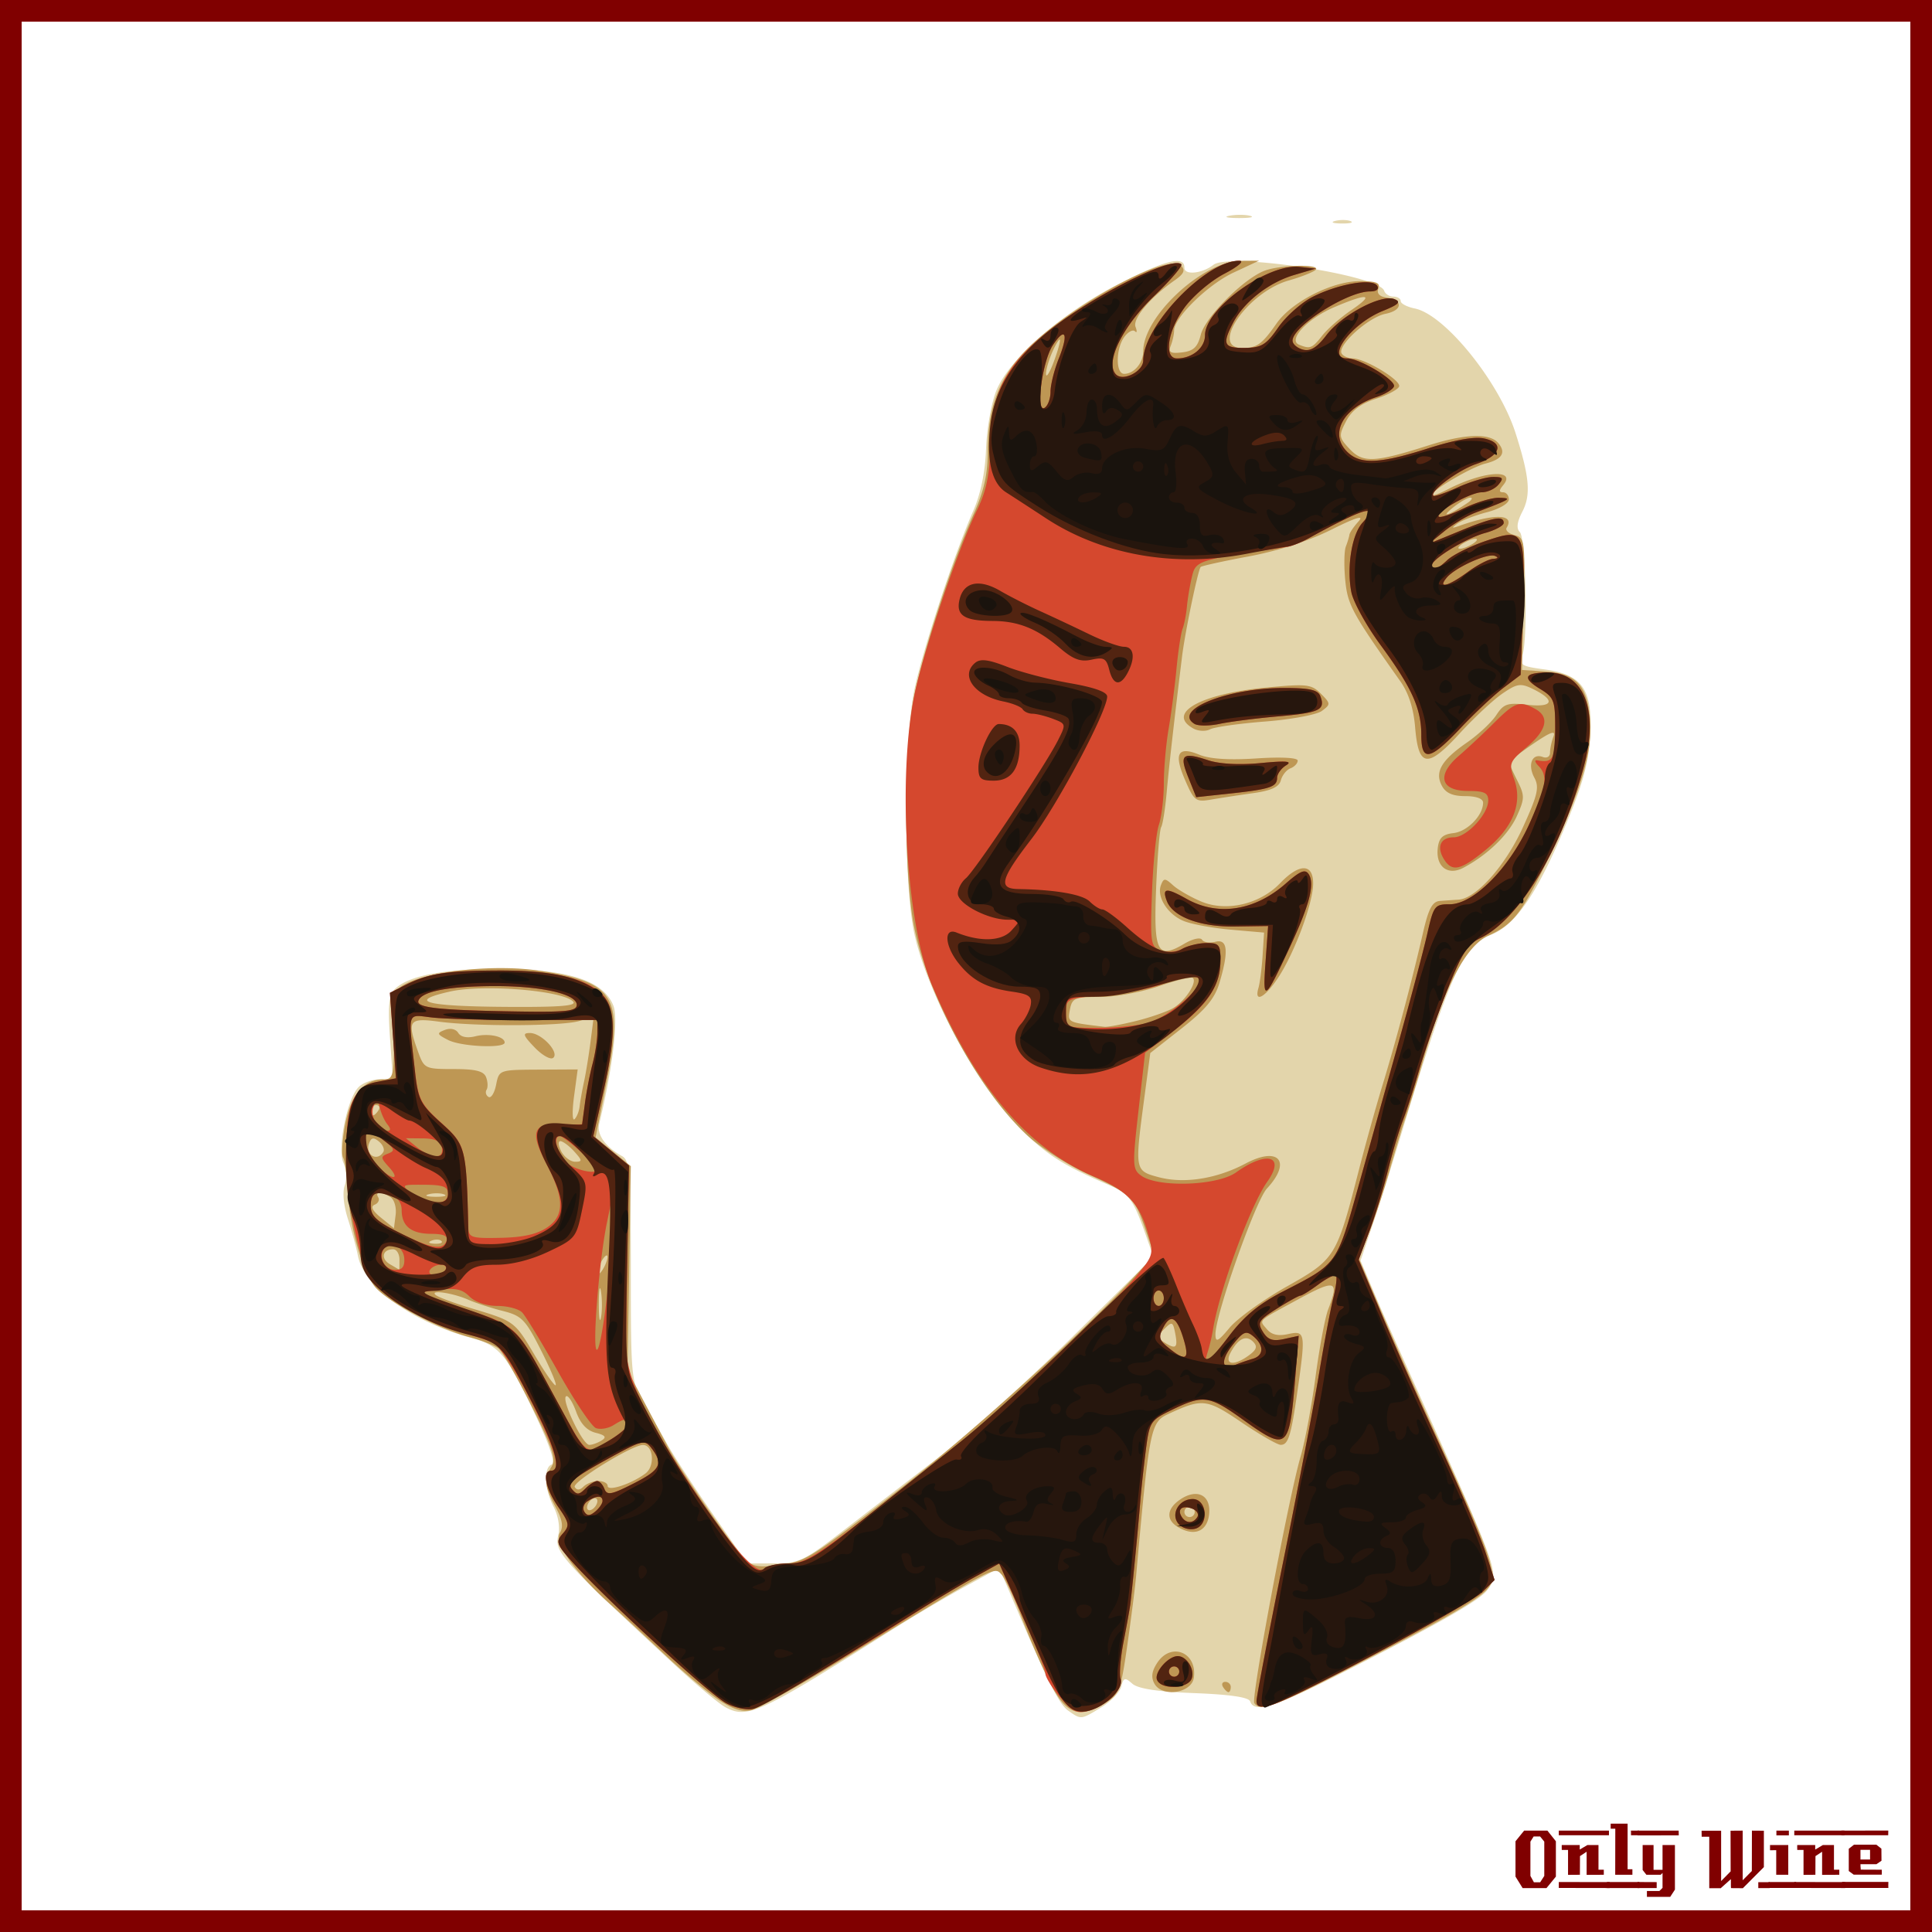
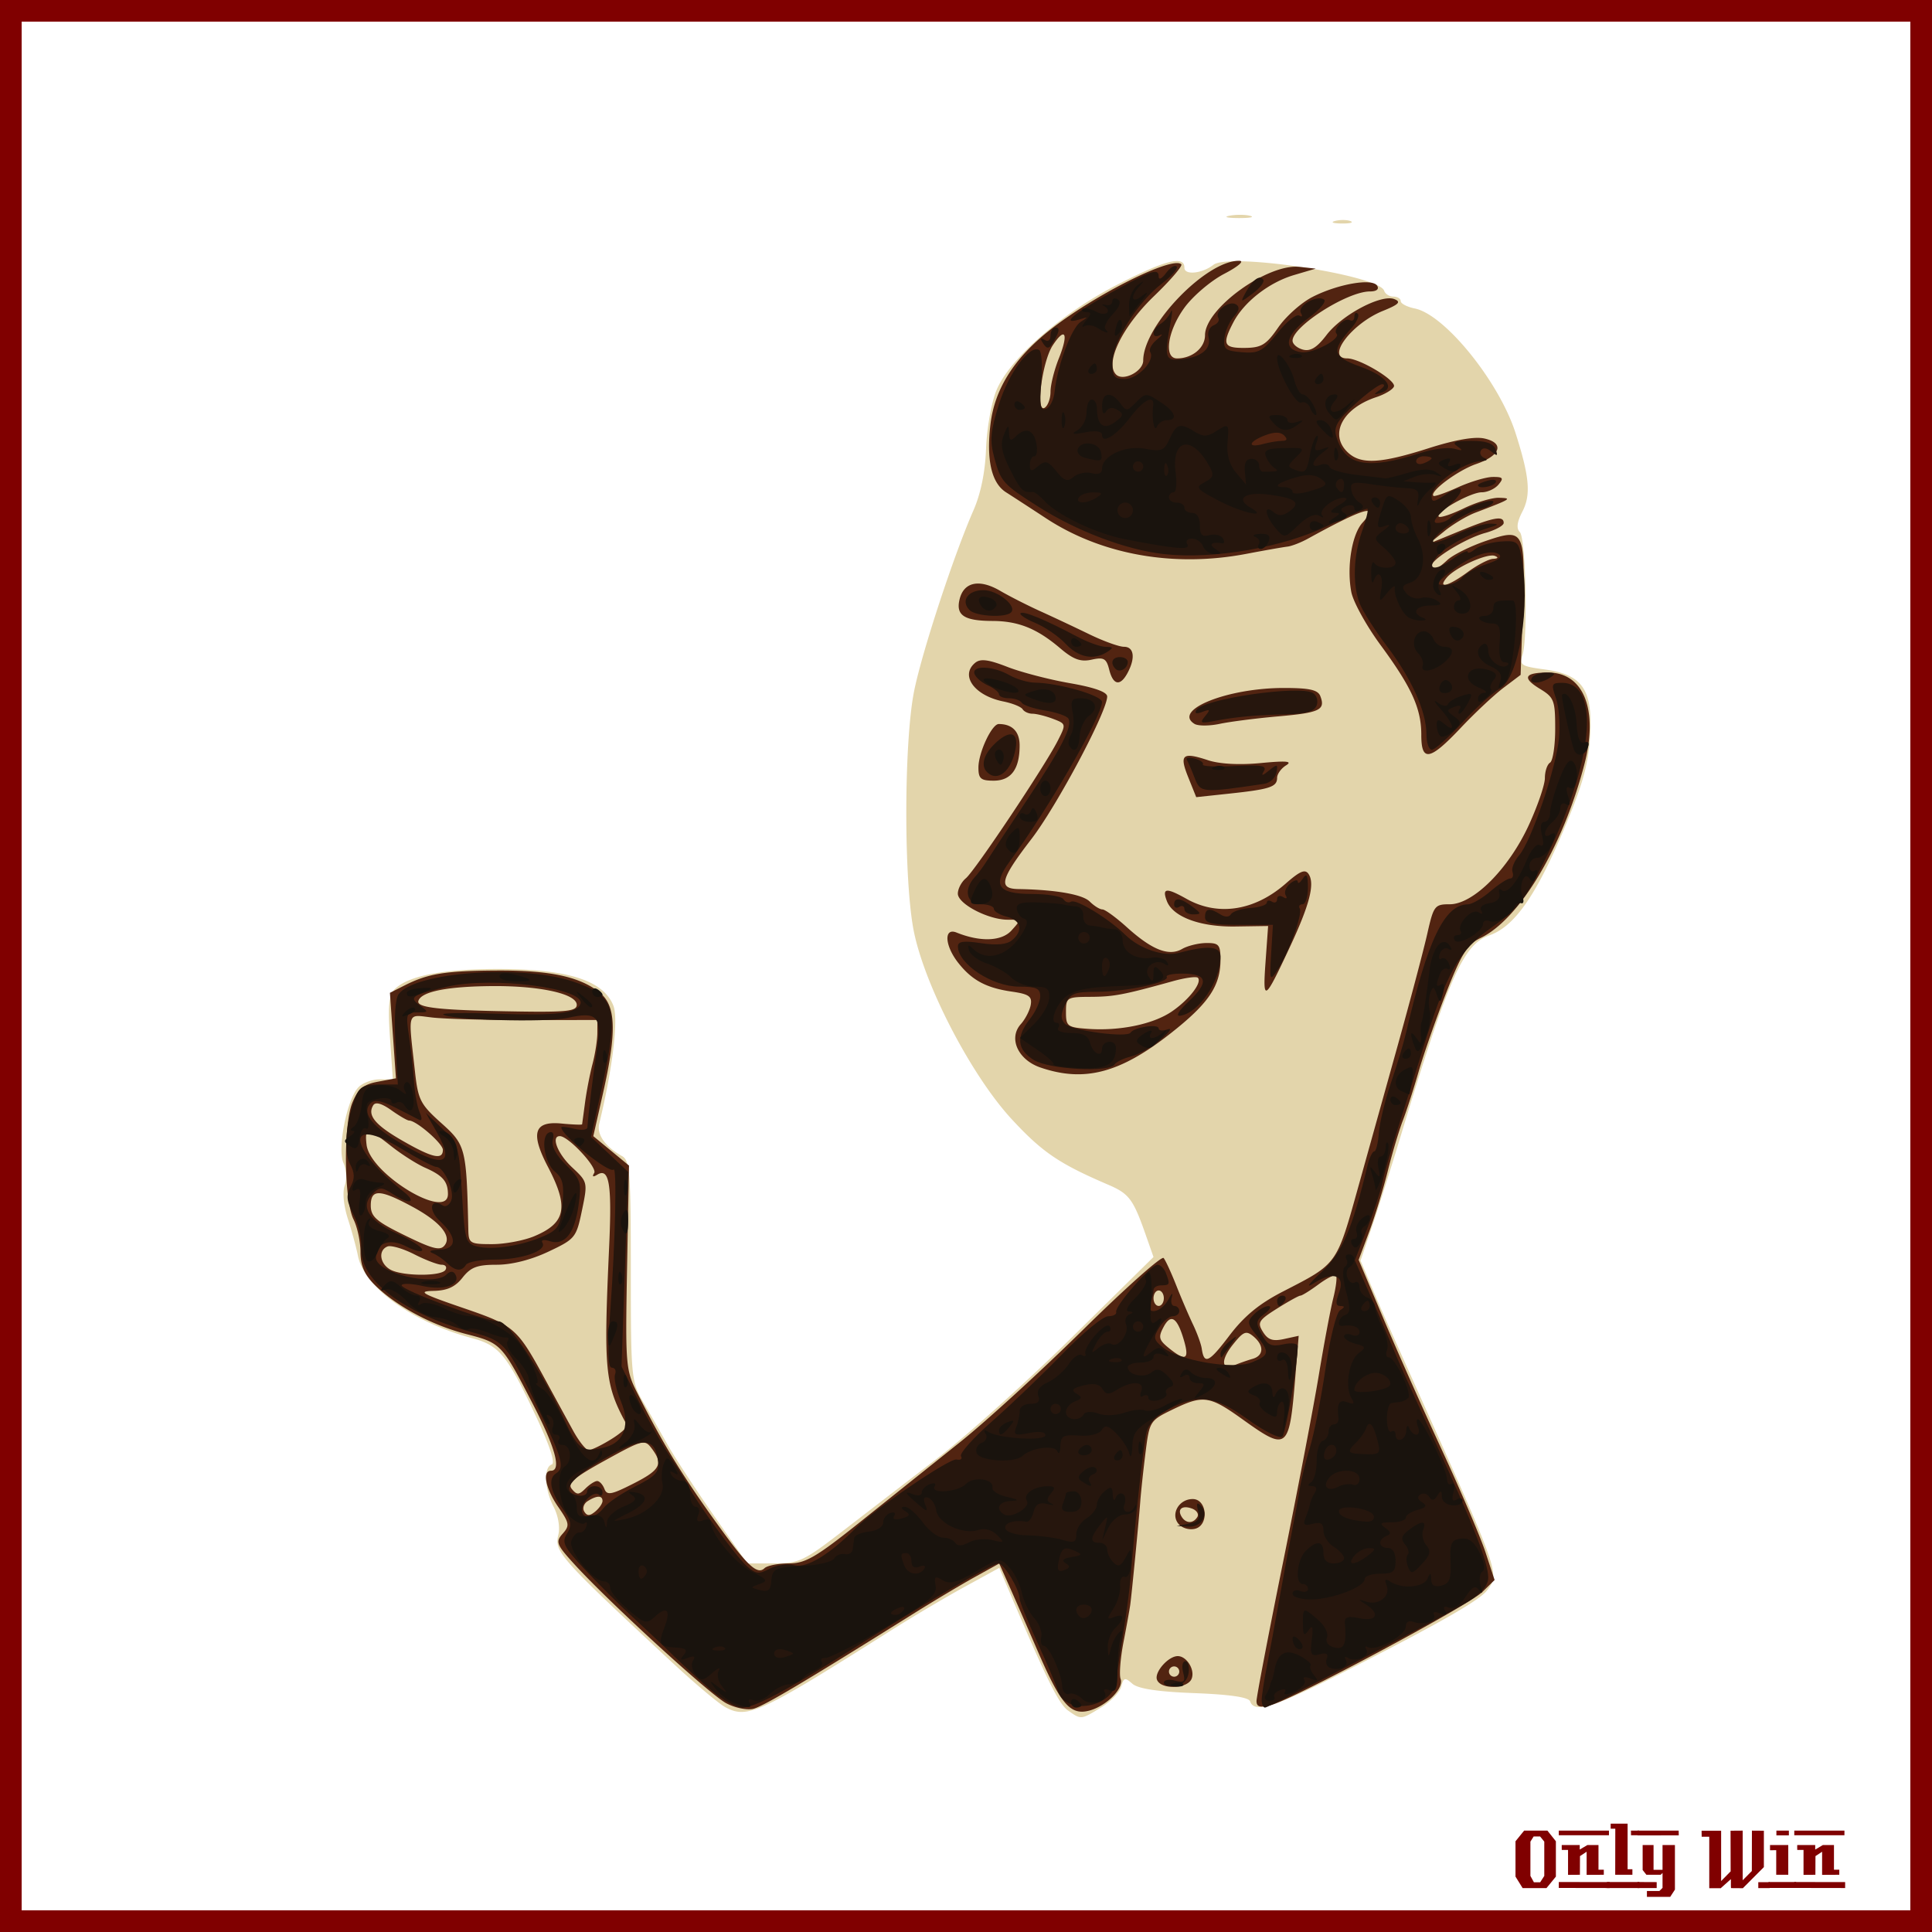
<svg xmlns="http://www.w3.org/2000/svg" width="885.827" height="885.827" viewBox="0 0 885.827 885.827">
  <rect x="0" y="0" width="885.827" height="885.827" fill="#808080" stroke="none" />
  <path style="marker:none" color="#000" fill="#fff" stroke="maroon" stroke-width="9.933" overflow="visible" d="M4.963 4.966h875.901V880.86H4.963z" />
  <g fill="maroon" font-size="40" font-weight="400" letter-spacing="0" word-spacing="0" font-family="LambrettistA">
    <path d="M713.379 860.427l-4.32 5.28h-10.92l-3.28-5.28v-16.2l3.96-4.88h10.68l3.88 4.88v16.2m-5.32-.32v-15.72l-1.92-2.36h-2.96l-1.48 2.36v15.72l1.6 2.92h2.88l1.88-2.92M737.71 841.467h-23v-2.12h23v2.12m-2.36 18.12c-3.733 0-6.36.013-7.88.04v-10.6l-3.04 2-.04 8.56-5.44.04v-11.44h-2.88c-.026-1.52-.026-2.267 0-2.24h8.24v2.08l3.52-2.08h5.08v11.32h2.44v2.32m2.68 6.08l-23.32-.04v-2.72l23.32.04v2.72" style="text-align:start;line-height:125%;-inkscape-font-specification:LambrettistA" />
    <path d="M751.538 841.467h-3.72v-1.2c-.027-.08-.04-.387-.04-.92h3.76v2.12m-3.08 18.12h-7.88l.04-21.12h-2.12v-2.32h7.76v20.92h2.2v2.52m3.2 6.08h-14.88v-2.76h14.84c0 .746.013 1.666.04 2.76" style="text-align:start;line-height:125%;-inkscape-font-specification:LambrettistA" />
    <path d="M769.717 841.507l-18.92.04v-2.2h18.88c.026 1.333.04 2.053.04 2.16m-1.76 24.88l-2.16 3.32h-10.68v-2.68h5.72l1.44-1.44v-6.84l-.84.84h-6.56l-1.72-2.2v-11.44h5v11.36h4.12v-11.36h5.68v20.44m-8.36-.72h-8.8v-2.76l8.8.04v2.72M811.381 865.707h-5.2v-2.72h5.2v2.72m-2.64-9.64l-9.64 9.68c-2 0-3.8-.013-5.4-.04-.08 0-.107-1.374-.08-4.12l-4.76 4.24c0-.027-.013-.053-.04-.08h-5.12v-23.6h-3.48l-.04-2.76h8.96v23.08l4.36-4.44-.04-18.64c2.187 0 4.04-.013 5.56-.04v22.76l4.2-4.24.04-18.52c1.387.027 3.213.04 5.48.04v16.68" style="text-align:start;line-height:125%;-inkscape-font-specification:LambrettistA" />
    <path d="M820.202 841.507h-5.72v-2.16h5.72v2.16m-.28 18.08h-5.52c-.026-2.16-.026-5.92 0-11.28l-2.84.04c-.026-1.574-.026-2.374 0-2.4h8.36v13.64m3.6 6.04h-12.64v-2.72h12.64v2.72" style="text-align:start;line-height:125%;-inkscape-font-specification:LambrettistA" />
    <path d="M845.68 841.467h-23v-2.12h23v2.12m-2.36 18.12c-3.734 0-6.36.013-7.88.04v-10.6l-3.04 2-.04 8.56-5.44.04v-11.44h-2.88c-.027-1.52-.027-2.267 0-2.24h8.24v2.08l3.52-2.08h5.08v11.32h2.44v2.32m2.68 6.08l-23.32-.04v-2.72l23.32.04v2.72" style="text-align:start;line-height:125%;-inkscape-font-specification:LambrettistA" />
-     <path d="M865.787 839.307l-.04 2.16h-21.48v-2.12l21.52-.04m-3 20.24h-12.84l-2.28-1.68v-10.2l2.4-1.88h10.24l2.32 1.84.04 5.52-2.32 1.6h-7.32c0 .64.013 1.066.04 1.28.053.213.08.613.08 1.2l9.64.04c.053.906.053 1.666 0 2.28m3.04 6.08h-21.24v-2.76h21.24c-.054 1.493-.054 2.413 0 2.76m-8.4-13.04v-4.44h-4.4v4.44h4.4" style="text-align:start;line-height:125%;-inkscape-font-specification:LambrettistA" />
  </g>
  <g>
    <path d="M489.734 784.308c-4.256-2.98-9.915-14.428-26.728-54.063l-4.826-11.377-15.999 8.757c-8.799 4.817-23.967 13.798-33.707 19.96-60.04 37.977-65.725 40.619-75.808 35.222-3.053-1.633-14.073-10.896-24.49-20.583-51.605-47.99-54.11-50.795-52.189-58.447.86-3.427-.023-8.77-2.117-12.822-4.243-8.205-4.702-18.222-.893-19.492 1.718-.572-.806-8.379-6.945-21.478-13.443-28.687-17-33.071-29.565-36.432-27.486-7.35-49.554-23.298-52.37-37.843-.686-3.547-2.743-11.1-4.57-16.781-1.976-6.145-2.57-12.365-1.466-15.348 1.027-2.777.776-7.385-.563-10.323-2.96-6.499 1.624-29.52 6.938-34.833 1.947-1.947 6.273-3.54 9.612-3.54h6.072l-1.299-18.94c-1.01-14.727-.535-19.703 2.13-22.369 6.33-6.329 22.872-9.445 49.258-9.28 30.672.192 46.54 5.42 51.033 16.814 2.391 6.062-.317 28.639-6.488 54.095-1.207 4.978 2.7 10.53 10.468 14.879 3.584 2.006 4.015 7.657 4.015 52.587 0 48.314.22 50.72 5.461 59.784a2317.102 2317.102 0 0111.373 19.957c3.251 5.782 12.799 20.392 21.217 32.466l15.305 21.953 12.28-.01c11.44-.007 13.594-1.019 31.438-14.757a56409.623 56409.623 0 0143.532-33.468c13.406-10.295 41.175-35.264 61.707-55.486l37.332-36.767-3.654-10.41c-5.652-16.097-7.554-18.633-17.028-22.697-22.596-9.693-30.26-14.889-44.256-30.007-18.268-19.73-39.52-60.323-44.835-85.637-4.792-22.825-4.737-87.721.093-111.109 3.783-18.317 18.146-61.987 27.135-82.503 3.354-7.655 5.384-17.617 5.774-28.334.331-9.09 2.458-21.061 4.727-26.603 5.955-14.542 29.922-35.484 55.677-48.648 22.033-11.262 30.543-13.382 30.543-7.61 0 3.494 8.125 2.664 13.3-1.36 7.33-5.7 75.891 4.709 78.283 11.885.492 1.476 2.4 2.683 4.24 2.683 1.839 0 3.344.93 3.344 2.066 0 1.136 2.922 2.661 6.493 3.388 13.764 2.803 38.636 33.574 46.166 57.116 6.39 19.974 7.12 28.296 3.158 35.96-2.506 4.845-2.872 7.777-1.182 9.466 2.763 2.763 3.742 48.688 1.202 56.38-1.495 4.53-.544 5.148 10.095 6.56 17.527 2.324 22.253 9.328 20.88 30.94-.82 12.903-3.516 22.36-12.288 43.116-12.679 30-22.538 43.936-33.864 47.871-12.01 4.172-18.609 19.101-40.667 92.001-4.126 13.635-9.954 32.073-12.952 40.972l-5.45 16.18 4.635 10.972c5.222 12.365 4.512 10.758 21.02 47.571 38.474 85.805 38.186 84.98 32.303 92.686-3.524 4.617-22.387 15.36-65.665 37.399-31.576 16.08-41.048 19.05-42.913 13.454-.634-1.9-9.169-3.165-25.58-3.793-16.895-.647-25.831-2.006-28.46-4.327-3.374-2.98-3.978-2.823-5.06 1.314-.676 2.584-4.795 6.872-9.155 9.53-9.446 5.759-9.158 5.73-15.208 1.493zm122.432-683.007c2.298-.599 5.485-.56 7.084.088 1.598.646-.281 1.136-4.177 1.088-3.896-.048-5.204-.577-2.907-1.176zm-48.42-2.395c2.937-.565 7.187-.543 9.444.048 2.258.59-.146 1.053-5.34 1.027-5.194-.026-7.041-.51-4.104-1.075z" fill="#e3d5ab" />
-     <path d="M329.302 779.26c-5.154-3.462-16.276-12.818-24.717-20.79-8.441-7.973-19.598-18.291-24.792-22.93-16.065-14.344-25.892-28.212-23.127-32.639 1.752-2.805 1.212-6.062-1.993-12.04-5.086-9.483-5.39-12.641-1.768-18.439 2.132-3.414.396-8.647-9.233-27.836-6.522-12.998-13.282-24.8-15.022-26.227-1.74-1.427-7.944-3.859-13.788-5.404-13.485-3.564-35.838-15.352-42.443-22.383-5.928-6.31-12.15-27.939-13.018-45.255-.335-6.676-1.268-13.205-2.074-14.51-.806-1.303-.409-8.06.883-15.014 2.513-13.532 8.642-20.91 17.364-20.906 4.775.003 5.051-1.123 5.051-20.61 0-19.872.222-20.719 6.147-23.577 12.026-5.799 40.928-8.532 60.09-5.682 35.246 5.242 39.188 11.755 31.21 51.567l-4.992 24.913 8.078 6.596 8.08 6.596-.753 46.8-.752 46.798 7.45 14.167a6337.941 6337.941 0 0011.22 21.25c5.142 9.657 28.37 43.652 34.223 50.084 4.036 4.436 6.392 5.016 15.64 3.85 13.3-1.678 13.995-2.107 55.425-34.232 32.147-24.926 82.453-70.254 106.148-95.645l11.378-12.192-3.857-11.36c-5.191-15.292-6.732-16.797-26.343-25.734-9.34-4.256-21.866-12.242-27.837-17.746-22.058-20.332-45.27-62.89-51.956-95.255-4.98-24.115-4.933-82.852.085-107.154 4.362-21.114 17.576-61.431 27-82.376 4.77-10.6 6.553-18.342 6.553-28.452 0-19.203 4.438-32.197 15.154-44.371 17.648-20.05 67.178-47.861 73.54-41.294 2.017 2.082 1.284 3.742-2.958 6.696-11.083 7.717-19.395 17.596-17.957 21.342.778 2.03.668 2.944-.246 2.03-.914-.915-3.062.18-4.772 2.433-4.063 5.35-4.194 17.081-.191 17.081 4.5 0 8.736-4.993 8.736-10.3 0-16.072 27.365-41.41 44.861-41.538l8.264-.06-11.805 5.511c-11.559 5.397-27.153 20.62-27.153 26.505 0 1.632-.678 4.733-1.506 6.89-1.22 3.18-.238 3.776 5.176 3.145 5.224-.608 7.095-2.384 8.575-8.138 2.071-8.05 19.636-25.65 29.246-29.303 7.368-2.801 26.453-3.074 23.322-.333-1.234 1.08-6.77 3.25-12.301 4.824-18.848 5.361-36.47 31.059-21.227 30.955 6.717-.046 8.979-1.668 15.668-11.244 6.969-9.977 25.55-19.414 38.221-19.414 7.531 0 9.477.779 8.473 3.394-.841 2.193.467 3.656 3.695 4.132 7.805 1.152 7.507 5.858-.471 7.454-7.87 1.574-22.256 14.643-20.05 18.213.756 1.223 3.027 2.224 5.046 2.224 5.596 0 22.217 10.028 21.306 12.855-.441 1.37-5.272 3.93-10.734 5.688-6.876 2.213-11.058 5.374-13.593 10.276-3.461 6.694-3.37 7.39 1.682 12.767 6.047 6.436 11.464 6.18 36.147-1.707 16.717-5.342 28.104-5.706 31.99-1.024 3.656 4.405 1.713 7.447-5.991 9.38-6.35 1.594-24.618 12.298-24.618 14.425 0 .666 3.391-.542 7.536-2.686 16.052-8.3 31.588-9.438 25.29-1.851-1.974 2.379-1.99 3.266-.058 3.266 1.458 0 2.65 1.468 2.65 3.261 0 1.853-4.334 4.39-10.035 5.876-5.519 1.438-11.628 3.789-13.576 5.225-2.878 2.122-2.657 2.297 1.18.936 16.034-5.689 25.27-5.274 21.416.961-.71 1.151.917 2.67 3.617 3.377 4.702 1.23 4.88 2.572 4.168 31.554l-.743 30.269 10.895.709c13.762.896 18.834 6.234 20.287 21.354 1.423 14.807-3.846 32.843-18.386 62.937-12.904 26.709-16.558 31.466-28.344 36.905-10.12 4.67-19.881 23.12-29.215 55.221-3.392 11.665-7.297 24.396-8.678 28.292-1.38 3.896-4.591 14.52-7.135 23.611-2.543 9.09-6.791 21.986-9.44 28.656l-4.814 12.128 9.87 23.289c5.428 12.809 18.117 41.352 28.198 63.428 20.648 45.22 24.575 55.957 22.659 61.943-1.73 5.407-12.91 12.227-60.595 36.974-38.19 19.819-45.373 22.541-48.049 18.211-1.5-2.428 15.793-94.45 21.232-112.976 1.998-6.807 5.081-23.276 6.85-36.598 1.77-13.321 4.375-27.212 5.79-30.868 5.163-13.353 3.44-13.978-13.368-4.848-19.627 10.661-18.384 9.486-14.717 13.904 2.12 2.554 5.156 3.247 9.78 2.23 7.85-1.723 8.05-.498 4.248 26.056-2.97 20.747-4.24 24.808-7.734 24.727-1.536-.036-9.617-4.69-17.957-10.344-15.956-10.814-17.965-11.039-33.62-3.754-8.059 3.75-8.608 6.53-14.697 74.371-.466 5.195-2.28 19.431-4.031 31.637-2.965 20.668-3.675 22.496-10.336 26.612-11.863 7.33-17.89 4.989-25.349-9.846-3.591-7.142-9.338-20.423-12.77-29.514-3.433-9.09-7.604-17.99-9.269-19.776-3.375-3.621-2.103-4.299-70.737 37.683-20.778 12.71-40.468 23.765-43.755 24.568-4.269 1.042-8.656-.34-15.347-4.836zm-55.412-91.042c0-1.298-1.063-1.704-2.361-.901-1.299.802-2.361 2.521-2.361 3.82 0 1.298 1.062 1.704 2.36.902 1.3-.803 2.362-2.522 2.362-3.82zm.472-9.165c2.338 0 4.25 1.007 4.25 2.238 0 2.69 10.99-.925 17.333-5.702 4.51-3.397 3.645-13.064-1.17-13.064-5.032 0-32.644 17.054-31.254 19.303.952 1.54 2.348 1.467 4.024-.209 1.412-1.411 4.48-2.566 6.817-2.566zm1.523-18.613c2.355-1.493 1.63-2.4-2.801-3.513-4.02-1.01-6.94-4.162-8.917-9.631-1.617-4.472-3.687-7.67-4.6-7.106-2.351 1.454 7.619 22.342 10.643 22.299 1.375-.02 3.928-.942 5.675-2.05zm-27.956-41.574c-7.067-13.923-8.723-15.61-17.485-17.816-5.324-1.34-12.336-3.619-15.582-5.064-7.114-3.165-18.08-4.782-15.106-2.227 1.166 1 8.495 3.733 16.286 6.07 20.022 6.009 19.876 5.9 29.279 21.787 4.675 7.898 8.93 13.97 9.456 13.494.527-.476-2.555-7.786-6.848-16.244zm324.782 2.498c3.493-2.578 3.93-4.046 1.838-6.17-3.204-3.251-6.855-1.494-10.31 4.962-3.034 5.668 1.545 6.321 8.472 1.208zm-33.834-9.797c-1.074-5.617-1.466-5.796-4.985-2.276-3.368 3.368-3.4 4.086-.278 6.06 5.526 3.495 6.518 2.781 5.263-3.784zm51.12-21.692c22.317-12.6 22.78-13.35 33.119-53.67 2.997-11.688 7.884-29.22 10.862-38.96 6.041-19.765 13.603-48.243 18.495-69.653 2.498-10.933 4.258-14.244 7.71-14.506 2.46-.186 6.296-.452 8.523-.59 8.15-.505 21.487-15.476 29.558-33.18 6.796-14.907 7.59-18.373 5.224-22.795-3.195-5.97-.98-11.318 3.908-9.442 1.851.71 3.303-.172 3.303-2.007 0-1.801.712-5.13 1.583-7.4 1.15-2.997-1.433-2.05-9.445 3.462-6.065 4.173-11.027 7.904-11.027 8.292 0 .387 1.715 4.143 3.812 8.346 3.522 7.06 3.511 8.308-.144 16.415-3.85 8.538-13.385 17.757-24.48 23.669-7.161 3.816-12.766-.477-11.773-9.02.544-4.68 2.22-6.279 7.177-6.85 6.401-.737 13.602-8.12 13.602-13.947 0-1.867-3.116-3.016-8.18-3.016-5.765 0-8.928-1.395-10.709-4.723-3.385-6.325-.26-11.708 11.553-19.894 5.21-3.61 11.224-9.238 13.365-12.505 3.437-5.245 5.118-5.801 14.383-4.757 11.824 1.333 12.967-2.11 2.408-7.257-5.627-2.742-7.212-2.5-13.992 2.142-4.206 2.879-13.023 11.103-19.592 18.276-14.805 16.164-18.867 15.6-20.396-2.833-.72-8.69-2.992-15.746-6.801-21.128-22.14-31.28-24.15-34.973-25.248-46.41-.618-6.427-.49-13.335.284-15.351.773-2.017 1.511-4.452 1.64-5.413.127-.96 2.016-3.724 4.196-6.141 2.718-3.015-1.23-1.802-12.564 3.86-10.195 5.093-24.647 9.77-37.718 12.207-11.655 2.172-21.6 4.36-22.101 4.86-1.203 1.202-7.152 29.71-8.521 40.828-3.594 29.187-6.018 50.592-7.092 62.63-.674 7.555-1.807 14.678-2.517 15.827-.71 1.15-1.756 13.874-2.323 28.276-1.153 29.309.525 32.53 13.08 25.114 3.708-2.19 7.254-2.968 8.003-1.756.74 1.197 3.47 1.621 6.066.943 5.668-1.483 6.246 4.298 1.885 18.854-2.152 7.182-6.308 12.19-17.265 20.8l-14.432 11.342-2.804 21.06c-4.353 32.701-4.313 32.922 6.494 35.832 11.75 3.164 26.708.83 40.045-6.25 15.16-8.048 21.24-.903 9.757 11.466-5.267 5.673-23.743 58.09-23.619 67.006.052 3.748 1.203 3.187 6.493-3.164 3.536-4.245 15.333-12.745 26.215-18.889zm-12.991-136.9c.665-2.273 1.517-8.914 1.893-14.758l.684-10.625-15.31-1.34c-8.422-.738-18.17-2.547-21.661-4.02-7.34-3.095-12.355-11.07-10.311-16.396 1.272-3.314 1.824-3.305 5.58.095 2.294 2.075 8.117 5.422 12.94 7.438 11.511 4.809 26.884 1.222 36.132-8.43 8.793-9.178 15.134-9.122 15.134.134 0 8.91-8.464 31.7-16.037 43.18-6.086 9.225-11.134 11.86-9.044 4.722zm-33.661-95.366c-5.285-12.189-3.308-15.661 6.582-11.564 4.706 1.949 13.584 2.527 26.104 1.699 11.367-.752 18.972-.35 18.972 1.003 0 1.241-1.489 2.828-3.309 3.527-1.82.698-3.808 3.18-4.419 5.515-.794 3.038-4.386 4.704-12.629 5.859-6.335.887-14.965 2.208-19.178 2.934-7.212 1.245-7.921.72-12.123-8.973zm3.784-23.599c-12.577-7.038 3.326-15.901 33.708-18.786 18.375-1.745 20.468-1.506 24.791 2.832 4.524 4.539 4.543 4.872.469 7.903-2.34 1.74-14.027 3.925-25.973 4.855-11.945.93-23.34 2.542-25.321 3.583-1.981 1.04-5.435.866-7.674-.387zM275.584 592.314c-.543-3.59-1.001-1.213-1.019 5.28-.023 6.493.426 9.43.987 6.525.56-2.904.575-8.216.033-11.805zm2.956-15.97c0-1.3-1.03-.768-2.289 1.18-1.259 1.948-2.289 4.604-2.289 5.903 0 1.298 1.03.767 2.289-1.18 1.259-1.949 2.289-4.605 2.289-5.904zm-95.385 1.18c0-2.597-1.303-4.722-2.896-4.722-4.938 0-5.85 4.307-1.454 6.866 2.3 1.34 4.22 2.467 4.266 2.506.047.04.085-2.053.085-4.65zm19.261-8.51c-.784-.784-2.82-.868-4.525-.186-1.884.754-1.324 1.313 1.426 1.426 2.49.103 3.884-.455 3.1-1.24zm-23.373-20.121c-4.177-2.649-7.29-2.596-5.626.096.734 1.188 0 2.703-1.631 3.367-2 .814-1.043 2.768 2.937 5.998l5.902 4.79.78-6.13c.428-3.372-.634-7.026-2.362-8.121zm24.648-1.251c-1.598-.647-4.786-.686-7.083-.088-2.298.599-.99 1.128 2.906 1.176 3.896.048 5.776-.442 4.177-1.088zm59.574-19.702c-2.35-2.597-5.209-4.722-6.352-4.722-1.143 0-.941 2.125.449 4.722 1.39 2.598 4.248 4.723 6.352 4.723 3.375 0 3.323-.555-.45-4.723zm-87.527.268c.711-1.152-.163-3.304-1.946-4.783-2.473-2.052-3.547-1.89-4.534.683-2.018 5.26 3.575 8.799 6.48 4.1zm90.032-20.976c.243-2.246 1.137-7.271 1.986-11.167.85-3.896 2.202-12.19 3.004-18.43l1.458-11.347-6.838 1.902c-8.423 2.344-47.304 2.491-64.095.243-13.922-1.864-14.797-.593-9.56 13.888 2.759 7.63 3.197 7.841 16.275 7.841 10.107 0 13.797.931 14.88 3.755.793 2.065.89 4.648.215 5.74-.674 1.091-.276 2.572.886 3.29s2.73-1.785 3.486-5.562c1.37-6.853 1.414-6.868 19.386-6.962l18.013-.094-1.657 12.312c-.912 6.773-.808 11.495.231 10.494 1.04-1 2.088-3.656 2.33-5.903zm-20.653-26.992c-5.315-5.535-5.662-6.606-2.137-6.606 5.308 0 13.644 8.896 10.666 11.384-1.203 1.005-5.04-1.145-8.53-4.778zm-39.616-3.385c-5.234-2.68-5.388-3.145-1.532-4.625 2.545-.977 5.045-.416 6.155 1.38 1.171 1.895 4.099 2.465 7.838 1.527 6.023-1.512 13.428.078 13.427 2.882-.001 2.767-19.966 1.869-25.888-1.164zm-31.959 32.196c.803-1.298.334-2.36-1.041-2.36-1.376 0-2.5 1.062-2.5 2.36 0 1.299.468 2.361 1.04 2.361.573 0 1.698-1.062 2.501-2.36zm347.086-40.867c6.493-1.59 14.172-4.225 17.064-5.857 5.526-3.119 11.33-11.85 9.255-13.924-.668-.67-7.665 1.016-15.548 3.744-7.882 2.728-20.047 4.96-27.033 4.96-11.601 0-12.798.5-13.807 5.779-1.133 5.926-1.188 5.898 15.902 7.91 1.299.152 7.674-1.023 14.167-2.612zm-257.915-9.032c-5.069-5.069-41.194-7.955-56.461-4.511-20.087 4.53-11.16 6.82 27.38 7.022 23.671.124 31.076-.516 29.08-2.511zm412.569-209.825c1.948-1.259 2.479-2.289 1.18-2.289-1.298 0-3.955 1.03-5.903 2.29-1.947 1.258-2.479 2.288-1.18 2.288 1.298 0 3.955-1.03 5.903-2.289zm-2.361-18.774c1.947-1.322 2.479-2.396 1.18-2.387-1.298.01-5.017 2.189-8.264 4.844-5.77 4.72-1.106 3.103 7.084-2.457zm-186.901-74.49c0-1.299-1.472.826-3.255 4.722-1.785 3.896-3.211 8.677-3.171 10.625.04 1.948 1.505-.177 3.256-4.722 1.75-4.545 3.177-9.327 3.17-10.625zm120.2-2.15c2.462-3.13 8.532-8.442 13.487-11.805 10.901-7.398 7.434-7.883-8.216-1.15-12.164 5.232-21.16 14.947-15.836 17.103 5.04 2.041 5.99 1.669 10.565-4.147zM529.327 772c-1.64-2.93-1.273-5.714 1.26-9.58 6.364-9.714 18.433-4.813 16.785 6.817-1.007 7.1-14.464 9.161-18.045 2.763zm31.44 1.499c-.803-1.299-.334-2.361 1.041-2.361s2.5 1.062 2.5 2.36c0 1.3-.468 2.362-1.04 2.362-.573 0-1.698-1.063-2.501-2.361zm-20.66-73.336c-5.518-3.278-5.22-8.274.743-12.45 7.825-5.482 14.405-2.371 13.55 6.406-.782 8.034-6.718 10.544-14.293 6.044zm7.674-6.943a2.368 2.368 0 00-2.361-2.36 2.368 2.368 0 00-2.361 2.36 2.368 2.368 0 002.36 2.361 2.368 2.368 0 002.362-2.36z" fill="#be9754" />
-     <path d="M332.938 780.922c-7.567-4.059-53.502-46.098-69.42-63.533-8.42-9.223-8.885-10.411-5.546-14.167 3.314-3.727 3.13-4.846-2.024-12.297-5.842-8.447-7.466-16.595-3.308-16.595 4.928 0 1.955-10.015-9.853-33.179-7.585-14.88-14.072-24.663-17.118-25.815-2.697-1.02-10.825-3.564-18.06-5.654-16.32-4.714-38.16-19.612-40.316-27.5-5.99-21.914-7.263-29.36-8.157-47.748-1.301-26.744 2.175-36.23 14.095-38.466l8.311-1.56-1.383-19.598-1.383-19.598 6.828-3.443c10.644-5.37 18.513-6.643 41.933-6.786 24.724-.152 40.405 3.233 48.124 10.385 6.708 6.216 6.922 18.878.778 46.043l-4.413 19.512 8.184 6.746 8.184 6.746-.627 35.131c-.345 19.322-.666 40.444-.712 46.937-.104 14.72 8.174 32.324 32.197 68.472 16.242 24.439 27.945 37.43 30.983 34.392 1.384-1.384 6.494-2.516 11.355-2.516 8.988 0 14.579-3.975 82.077-58.348 18.24-14.694 67.557-61.447 77.244-73.229 7.996-9.725 8.131-10.234 5.33-20.07-3.787-13.298-9.42-19.247-24.144-25.499-30.925-13.131-54.524-40.868-74.716-87.818-11.801-27.44-15.947-95.415-8.128-133.27 4.149-20.085 19.923-66.668 28.654-84.617 4.432-9.111 5.842-16.117 6.176-30.695.54-23.479 6.964-35.799 26.972-51.724 20.33-16.18 56.589-34.362 60.577-30.374.709.709-4.946 7.297-12.566 14.639-14.562 14.028-22.594 30.637-17.352 35.879 3.284 3.284 12.455-1.436 12.455-6.41 0-15.976 29.073-46.106 44.116-45.72 2.405.062-.65 2.68-6.956 5.963-6.199 3.226-14.41 10.222-18.299 15.591-7.722 10.66-9.537 23.198-3.358 23.198 6.983 0 12.831-4.845 12.831-10.63 0-12.155 28.65-32.908 43.264-31.339l7.5.805-9.927 2.936c-11.582 3.424-23.036 12.389-27.936 21.864-5.14 9.941-4.342 11.65 5.398 11.552 7.593-.077 9.766-1.409 15.258-9.351 3.522-5.094 10.597-11.4 15.721-14.015 11.702-5.97 27.46-8.696 29.663-5.133.986 1.596-.316 2.616-3.34 2.616-10.35 0-35.462 15.98-35.462 22.567 0 1.57 2.143 3.415 4.763 4.1 3.455.904 6.424-.933 10.815-6.69 7.074-9.274 25.133-18.833 31.103-16.462 3.204 1.272 2.068 2.438-5.274 5.41-14.399 5.828-26.369 21.77-16.346 21.77 5.706 0 22.37 9.992 21.438 12.855-.446 1.37-4.104 3.582-8.127 4.914-15.71 5.201-21.818 17.387-12.804 25.546 5.947 5.381 14.931 4.863 36.814-2.125 12.078-3.857 21.114-5.442 25.514-4.476 9.402 2.065 7.571 7.846-3.71 11.715-8.346 2.862-21.517 12.665-19.597 14.585.45.451 5.494-1.3 11.206-3.892 5.713-2.592 12.907-4.736 15.988-4.765 4.713-.043 5.136.51 2.662 3.49-1.616 1.948-5.074 3.542-7.684 3.542-5.222 0-21.604 9.277-19.716 11.165.65.65 5.822-1.065 11.495-3.811 5.672-2.746 12.9-4.921 16.06-4.833 6.321.176 5.81.498-10.78 6.82-3.896 1.486-10.27 5.292-14.167 8.459l-7.083 5.758 14.167-5.82c15.358-6.31 20.07-7.174 20.07-3.682 0 1.237-3.845 3.311-8.543 4.609-8.971 2.477-24.47 11.955-24.497 14.981-.026 2.868 2.233 2.059 7.219-2.586 2.572-2.396 10.551-6.354 17.732-8.795 17.49-5.945 18.049-4.883 16.83 31.986l-.975 29.459-7.881 5.958c-4.335 3.277-13.148 11.536-19.584 18.354-14.197 15.038-18.08 15.734-18.08 3.24 0-12.125-4.366-21.76-18.684-41.233-6.532-8.884-12.57-19.842-13.415-24.352-2.153-11.476.245-26.316 5.125-31.708 8.198-9.058.638-6.856-24.97 7.276-3.247 1.791-7.497 3.489-9.445 3.773-41.41 6.031-42.005 6.219-43.8 13.801-.939 3.973-1.968 10.113-2.285 13.645-.318 3.532-1.206 8.058-1.973 10.058-.767 2-2.027 10.266-2.8 18.37-.773 8.103-2.396 20.507-3.607 27.563-1.211 7.056-2.202 18.32-2.202 25.03 0 6.71-1.027 15.28-2.283 19.046-1.255 3.765-2.675 17.834-3.155 31.266-.822 22.996-.585 24.529 4.053 26.283 2.836 1.073 6.93.765 9.649-.725 2.597-1.424 7.644-2.627 11.215-2.673 5.789-.074 6.493.762 6.493 7.708 0 11.709-5.576 20.287-20.803 32.004l-13.755 10.584-3.038 26.606c-2.841 24.885-2.763 26.807 1.203 29.707 7.651 5.595 34.903 4.69 43.522-1.446 14.257-10.148 22.785-7.621 14.334 4.248-7.743 10.874-22.04 49.866-24.911 67.946-.443 2.792-1.514 7.308-2.38 10.034-2.424 7.64-.274 6.03 9.937-7.438 6.742-8.892 13.664-14.59 24.486-20.157 25.311-13.02 24.52-11.91 34.842-48.906l17.78-63.75c5.794-20.779 11.913-43.888 13.599-51.355 2.917-12.925 3.413-13.577 10.335-13.577 10.761 0 26.95-16.189 36.17-36.172 8.117-17.59 8.96-22.718 4.48-27.275-1.624-1.65-1.89-2.8-.591-2.553 7.16 1.359 8.264-.552 8.264-14.313 0-13.244-.477-14.491-7.075-18.504-8.27-5.03-7.03-7.434 3.835-7.434 16.384 0 23.141 17.19 16.595 42.214-9.932 37.964-29.728 70.993-47.691 79.57-5.944 2.837-8.653 7.19-15.705 25.233-4.687 11.992-10.346 28.18-12.575 35.97-2.23 7.793-5.489 17.886-7.244 22.432-1.755 4.545-4.879 15.027-6.94 23.294-2.063 8.267-5.901 20.781-8.53 27.809l-4.781 12.777 11.184 26.498c6.15 14.573 18.305 41.904 27.008 60.734s17.695 39.931 19.98 46.892l4.158 12.657-5.59 5.467c-6.356 6.22-87.189 49.456-97.082 51.929-4.896 1.224-6.493.761-6.493-1.883 0-1.928 5.456-30.465 12.124-63.416 6.668-32.95 14.055-71.598 16.416-85.883 2.36-14.284 5.346-30.192 6.635-35.35 1.288-5.158 1.857-9.864 1.263-10.458-.593-.593-4.21 1.236-8.038 4.066-3.827 2.83-7.554 5.145-8.281 5.145-.728 0-5.553 2.67-10.722 5.933-8.453 5.336-9.102 6.41-6.446 10.678 2.275 3.657 4.493 4.408 9.669 3.275l6.717-1.47-1.523 18.535c-2.79 33.975-3.53 34.576-24.282 19.716-15.204-10.887-17.99-11.266-32.16-4.381-10.207 4.959-10.46 5.361-12.24 19.48-1 7.928-2.096 18.134-2.437 22.68-.696 9.288-3.846 41.786-4.577 47.222-.262 1.948-1.654 9.656-3.094 17.128-1.44 7.473-2.04 15.094-1.333 16.936 1.674 4.361-6.658 12.6-14.812 14.646-5.37 1.348-7.483.321-13.046-6.344-3.652-4.373-6.639-9.2-6.639-10.727 0-1.527-3.265-10.067-7.256-18.978-3.99-8.912-8.75-19.647-10.577-23.857l-3.322-7.653-11.263 6.24c-6.194 3.431-17.107 9.956-24.249 14.498-35.933 22.852-72.657 44.642-77.272 45.849-2.848.744-8.442-.397-12.431-2.536zm-56.687-92.714c0-2.616-2.606-2.592-6.796.061-1.79 1.134-2.492 3.294-1.56 4.8 1.283 2.077 2.5 2.07 5.024-.024 1.833-1.52 3.332-3.697 3.332-4.837zm-2.445-9.155c1.067 0 2.562 1.622 3.324 3.606 1.178 3.07 3.147 2.713 13.238-2.4 12.441-6.305 13.841-9.011 8.387-16.211-3.168-4.183-4.126-3.933-21.279 5.535-14.514 8.012-17.443 10.54-15.261 13.168 2.285 2.754 3.233 2.72 6.175-.223 1.912-1.911 4.349-3.475 5.416-3.475zm6.298-19.082c4.374-2.703 7.953-5.89 7.953-7.083 0-2.862-1.518-2.736-6.803.565-2.408 1.503-6.012 2.106-8.01 1.34-1.997-.767-9.777-12.356-17.288-25.755-7.51-13.399-14.972-25.69-16.581-27.312-1.61-1.624-6.72-2.952-11.358-2.952-5.038 0-10.18-1.748-12.774-4.341-3.42-3.42-6.53-4.047-14.653-2.952l-10.31 1.39 21.937 7.002c23.811 7.6 24.403 8.116 38.017 33.138 20.161 37.053 17.47 34.624 29.87 26.96zm294.24-36.948c5.173-1.488 5.314-6.161.31-10.314-3.302-2.74-4.564-2.238-9.304 3.706-5.873 7.366-5.392 12.035.968 9.405 2.142-.885 5.753-2.144 8.025-2.797zm-31.41-8.152c-3.1-10.814-6.019-12.82-9.416-6.474-2.516 4.702-2.202 5.968 2.404 9.698 7.62 6.17 9.464 5.323 7.013-3.224zm-262.458-51.514l-.095-12.986-2.18 10.625c-3.382 16.486-6.552 54.969-4.754 57.73 1.991 3.06 7.155-37.628 7.028-55.369zm253.138 31.876c0-1.948-1.062-3.542-2.361-3.542-1.299 0-2.361 1.594-2.361 3.542 0 1.947 1.062 3.541 2.36 3.541 1.3 0 2.362-1.594 2.362-3.541zm-329.377-12.987c.802-1.298-.135-2.36-2.083-2.36-1.948 0-4.198 1.062-5 2.36-.804 1.299.134 2.361 2.082 2.361 1.947 0 4.198-1.062 5-2.36zm-18.888-5.312c-.418-5.68-6.764-8.471-9.435-4.15-2.52 4.076.568 9.462 5.423 9.462 3.107 0 4.287-1.563 4.012-5.312zm19.479-8.264c.657-1.973-1.665-2.952-7.006-2.952-9.24 0-13.655-3.506-13.655-10.844 0-5.044-4.035-8.045-10.818-8.045-2.001 0-3.349 2.385-3.349 5.926 0 4.856 2.452 7.148 13.577 12.692 14.437 7.196 19.664 7.988 21.25 3.223zm46.197-6.001c7.898-5.438 7.727-13.411-.629-29.325-7.498-14.278-5.99-18.495 6.418-17.957 5.496.239 10.033.239 10.082 0 .05-.238.654-4.683 1.345-9.877.691-5.195 2.24-13.164 3.44-17.709 1.2-4.545 2.188-10.934 2.196-14.197l.023-5.932-32.465.03c-17.856.016-37.247-.502-43.09-1.151-12.01-1.334-11.272-3.608-8.028 24.711 1.465 12.793 2.575 14.962 12.086 23.612 11.103 10.098 11.302 10.868 12.325 47.781.134 4.824 1.214 5.179 14.901 4.896 10.357-.214 16.74-1.67 21.406-4.882zm-45.615-15.25c0-3.322-2.126-4.145-10.83-4.2-10.739-.068-10.781-.037-5.633 4.132 6.84 5.54 16.473 5.58 16.463.069zm-27.101-12.346c-3.853-4.257-3.886-4.805-.368-6.155 3.308-1.27 3.048-2.121-1.822-5.952-3.126-2.459-6.312-4.47-7.082-4.47-3.466 0-.898 10.853 3.736 15.785 6.236 6.638 11.509 7.392 5.536.792zm95.58.803c0-1.565-15.242-14.877-17.117-14.95-2.905-.113-2.014 5.617 1.698 10.916 2.852 4.072 15.42 7.36 15.42 4.034zm-71.284-9.706c-.565-2.927-3.089-4.155-8.652-4.21l-7.855-.078 5.199 4.21c6.687 5.415 12.345 5.454 11.308.078zm-24.978-10.626c-1.318-1.623-2.878-5.076-3.466-7.673-.98-4.33-1.22-4.376-2.88-.56-1.868 4.297 2.06 11.185 6.38 11.185 1.556 0 1.544-1.007-.035-2.952zm349.027-46.627c8.046-2.235 23.488-14.841 23.488-19.174 0-3.023-6.904-2.38-17.709 1.648-5.194 1.937-17.147 4.169-26.562 4.96-16.918 1.42-17.118 1.516-17.118 8.18 0 6.698.096 6.742 14.757 6.73 8.116-.008 18.531-1.063 23.144-2.344zm-262.209-8.178c0-5.063-16.758-8.785-38.787-8.614-20.636.16-32.402 2.505-33.813 6.738-1.071 3.214 9.549 4.348 46.038 4.914 21.914.34 26.562-.191 26.562-3.038zm408.476-198.426c4.4-3.246 9.653-5.986 11.673-6.089 2.27-.115 2.587-.628.829-1.342-3.406-1.383-18.242 5.328-22.128 10.01-4.38 5.278.89 3.866 9.626-2.579zm-191.252-82.73c0-3.144 1.727-10.032 3.837-15.307 4.552-11.374 2.947-14.735-2.827-5.923-4.843 7.391-7.928 31.22-3.705 28.61 1.483-.915 2.695-4.237 2.695-7.38zm48.815 590.595c-1.321-3.443 5.178-10.847 9.52-10.847 4.106 0 7.957 6.228 6.384 10.326-1.827 4.76-14.122 5.163-15.904.52zm10.213-3.764a2.368 2.368 0 00-2.36-2.36 2.368 2.368 0 00-2.362 2.36 2.368 2.368 0 002.361 2.361 2.368 2.368 0 002.361-2.36zm-.366-67.734c-3.725-4.488.224-11.363 6.527-11.363 6.585 0 7.581 11.929 1.136 13.614-2.681.701-6.03-.282-7.663-2.25zm8.64-3.116c.809-1.308-.237-3.033-2.323-3.834-4.52-1.734-7.04.177-4.867 3.693 1.96 3.173 5.277 3.237 7.19.14zm31.28-254.473l1.182-16.513-15.055.23c-16.043.247-28.58-4.405-31.353-11.633-2.336-6.087-.373-6.315 9.008-1.046 14.422 8.1 31.232 5.497 45.524-7.051 6.577-5.775 8.901-6.719 10.485-4.258 2.885 4.48.409 14.031-8.682 33.491-11.657 24.952-12.443 25.431-11.108 6.78zm81.805-47.145c-3.507-5.67-1.553-10.034 4.493-10.034 5.894 0 15.816-10.6 15.816-16.896 0-3.485-1.832-4.355-9.17-4.355-12.73 0-14.673-7.183-4.35-16.082 4.051-3.492 11.364-10.333 16.252-15.203 9.529-9.493 11.59-10.2 18.673-6.41 6.848 3.665 5.54 9.72-3.808 17.626-7.916 6.695-8.228 7.5-5.696 14.686 3.911 11.101-.518 22.115-13.01 32.352-11.546 9.46-15.472 10.343-19.2 4.316zm-117.234-37.54c-4.205-10.463-2.734-11.738 9.051-7.849 5.324 1.757 14.366 2.243 24.223 1.301 11.728-1.12 14.676-.855 11.595 1.045-2.273 1.402-4.132 3.976-4.132 5.72 0 4.171-3.239 5.25-21.672 7.225l-15.412 1.65-3.653-9.092zm2.852-24.505c-10.217-6.315 15.024-16.462 40.947-16.462 11.827 0 15.65.856 16.762 3.755 2.418 6.301-.257 7.588-19.25 9.26-10.055.885-22.16 2.432-26.9 3.437-4.74 1.006-9.94 1.01-11.56.01z" fill="#d5482e" />
    <path d="M332.938 780.922c-7.567-4.059-53.502-46.098-69.42-63.533-8.42-9.223-8.885-10.411-5.546-14.167 3.314-3.727 3.13-4.846-2.024-12.297-5.842-8.447-7.466-16.595-3.308-16.595 4.884 0 2.023-10.53-8.284-30.486-14.39-27.86-14.542-28.02-30.675-32.2-15.91-4.122-32.214-12.9-41.91-22.563-4.7-4.685-6.493-8.836-6.493-15.034 0-4.71-1.43-11.432-3.18-14.939-4.39-8.805-4.717-43.54-.503-53.623 2.617-6.264 5.094-8.29 11.636-9.517l8.311-1.56-1.383-19.598-1.383-19.598 6.828-3.443c10.644-5.37 18.513-6.643 41.933-6.786 24.382-.15 38.056 2.73 47.225 9.942 7.726 6.077 8.151 17.861 1.677 46.486l-4.413 19.512 8.186 6.747 8.185 6.748-.64 33.949c-1.156 61.373-1.354 58.87 5.759 72.908 11.344 22.388 20.886 37.732 38.175 61.389 11.383 15.575 15.754 19.377 18.818 16.369 1.233-1.211 6.263-2.202 11.178-2.202 7.646 0 12.434-2.798 33.174-19.383a88635.56 88635.56 0 0145.535-36.384c11.714-9.352 37.102-32.564 56.417-51.584 19.316-19.02 35.834-33.725 36.707-32.678.872 1.046 3.473 6.684 5.78 12.528 2.306 5.843 5.756 13.89 7.665 17.883 1.91 3.991 3.73 9.008 4.043 11.147 1.094 7.45 3.254 6.433 12.64-5.947 6.79-8.956 13.687-14.64 24.533-20.219 25.311-13.02 24.52-11.91 34.842-48.906l17.78-63.75c5.794-20.779 11.913-43.888 13.599-51.355 2.917-12.925 3.413-13.577 10.335-13.577 10.761 0 26.95-16.189 36.17-36.172 4.087-8.856 7.43-18.622 7.43-21.7 0-3.08 1.063-6.256 2.362-7.059 1.298-.802 2.36-7.787 2.36-15.521 0-13.09-.489-14.36-7.074-18.365-8.27-5.03-7.03-7.434 3.835-7.434 16.384 0 23.141 17.19 16.595 42.214-9.932 37.964-29.728 70.993-47.691 79.57-5.944 2.837-8.653 7.19-15.705 25.233-4.687 11.992-10.346 28.18-12.575 35.97-2.23 7.793-5.489 17.886-7.244 22.432-1.755 4.545-4.879 15.027-6.94 23.294-2.063 8.267-5.901 20.781-8.53 27.809l-4.781 12.777 11.184 26.498c6.15 14.573 18.305 41.904 27.008 60.734s17.695 39.931 19.98 46.892l4.158 12.657-5.59 5.467c-6.356 6.22-87.189 49.456-97.082 51.929-4.896 1.224-6.493.761-6.493-1.883 0-1.928 5.456-30.465 12.124-63.416 6.668-32.95 14.055-71.598 16.416-85.883 2.36-14.284 5.346-30.192 6.635-35.35 1.288-5.158 1.857-9.864 1.263-10.458-.593-.593-4.21 1.236-8.038 4.066-3.827 2.83-7.554 5.145-8.281 5.145-.728 0-5.553 2.67-10.722 5.933-8.453 5.336-9.102 6.41-6.446 10.678 2.275 3.657 4.493 4.408 9.669 3.275l6.717-1.47-1.523 18.535c-2.79 33.975-3.53 34.576-24.282 19.716-15.204-10.887-17.99-11.266-32.16-4.381-10.207 4.959-10.46 5.361-12.24 19.48-1 7.928-2.096 18.134-2.437 22.68-.696 9.288-3.846 41.786-4.577 47.222-.262 1.948-1.654 9.656-3.094 17.128-1.44 7.473-2.04 15.094-1.333 16.936 1.654 4.31-6.624 12.591-14.582 14.589-8.484 2.129-12.881-3.009-23.45-27.403-4.782-11.038-10.705-24.575-13.163-30.081l-4.468-10.012-11.257 6.232c-6.192 3.427-19.227 11.225-28.966 17.328-48.957 30.676-67.758 41.838-72.51 43.047-2.87.73-8.482-.423-12.471-2.562zm-56.687-92.714c0-2.616-2.606-2.592-6.796.061-1.79 1.134-2.492 3.294-1.56 4.8 1.283 2.077 2.5 2.07 5.024-.024 1.833-1.52 3.332-3.697 3.332-4.837zm-2.445-9.155c1.067 0 2.562 1.622 3.324 3.606 1.178 3.07 3.147 2.713 13.238-2.4 12.441-6.305 13.841-9.011 8.387-16.211-3.168-4.183-4.126-3.933-21.279 5.535-14.514 8.012-17.443 10.54-15.261 13.168 2.285 2.754 3.233 2.72 6.175-.223 1.912-1.911 4.349-3.475 5.416-3.475zm6.408-19.15c4.434-2.74 7.691-5.662 7.238-6.493-10.166-18.617-10.756-24.558-8.148-81.952 1.304-28.69.033-36.259-5.515-32.83-1.923 1.188-2.402.896-1.341-.82 1.536-2.485-11.687-16.726-15.676-16.882-4.313-.168-1.14 8.07 5.493 14.267 7.21 6.735 7.244 6.881 4.576 19.734-2.604 12.543-3.085 13.136-15.382 18.953-7.953 3.762-16.81 6.005-23.715 6.005-8.945 0-11.897 1.113-15.665 5.903-3.375 4.29-7.015 5.953-13.326 6.088-7.436.16-5.51 1.274 13.41 7.76 23.867 8.183 24.879 9.07 38.083 33.375a6748.43 6748.43 0 0012.563 23.02c2.677 4.87 5.874 8.855 7.105 8.855 1.23 0 5.866-2.242 10.3-4.983zm294.13-36.88c5.173-1.488 5.314-6.161.31-10.314-3.302-2.74-4.564-2.238-9.304 3.706-5.873 7.366-5.392 12.035.968 9.405 2.142-.885 5.753-2.144 8.025-2.797zm-31.41-8.152c-3.1-10.814-6.019-12.82-9.416-6.474-2.516 4.702-2.202 5.968 2.404 9.698 7.62 6.17 9.464 5.323 7.013-3.224zm-9.32-19.638c0-1.948-1.062-3.542-2.361-3.542-1.299 0-2.361 1.594-2.361 3.542 0 1.947 1.062 3.541 2.36 3.541 1.3 0 2.362-1.594 2.362-3.541zm-329.377-12.987c.802-1.298.028-2.36-1.723-2.36-1.75 0-7.38-2.142-12.513-4.758-5.132-2.616-10.669-4.243-12.304-3.616-4.315 1.656-3.646 7.748 1.158 10.545 5.349 3.116 23.49 3.251 25.382.19zm-.031-11.757c2.634-4.261-2.95-10.622-15.068-17.167-15.074-8.142-19.138-8.262-19.138-.567 0 4.859 2.445 7.14 13.576 12.667 15.261 7.577 18.576 8.39 20.63 5.067zm40.753-3.682c14.504-6.06 15.943-13.294 6.307-31.722-8.17-15.624-6.454-21.162 6.18-19.945 5.148.496 9.4.657 9.45.358.049-.3.654-4.794 1.345-9.988.69-5.195 2.239-13.164 3.44-17.709 1.2-4.545 2.188-10.934 2.195-14.197l.024-5.932-32.466.03c-17.856.016-37.246-.502-43.09-1.151-12.006-1.334-11.223-3.737-8.081 24.792 1.428 12.968 2.451 14.966 12.093 23.611 11.195 10.04 11.536 11.39 12.371 48.994.135 6.107.78 6.493 10.846 6.493 5.885 0 14.613-1.635 19.396-3.634zM205.38 547.42c-.05-5.754-2.41-8.468-10.438-12.004-3.813-1.679-10.873-6.173-15.688-9.986-10.788-8.545-12.127-8.612-11.183-.562 1.573 13.417 37.418 35.084 37.309 22.552zm-2.325-20.216c0-2.89-12.147-13.43-15.478-13.43-.826 0-4.513-2.145-8.194-4.765-4.364-3.108-7.233-3.89-8.247-2.248-2.842 4.597.858 9.069 13.501 16.32 13.65 7.827 18.418 8.894 18.418 4.123zm61.389-66.465c0-5.063-16.758-8.785-38.787-8.614-20.636.16-32.402 2.505-33.813 6.738-1.072 3.214 9.548 4.348 46.037 4.914 21.914.34 26.563-.191 26.563-3.038zm266.039 309.439c-1.321-3.443 5.177-10.847 9.52-10.847 4.105 0 7.956 6.228 6.384 10.326-1.827 4.76-14.123 5.163-15.904.52zm10.213-3.764a2.368 2.368 0 00-2.361-2.36 2.368 2.368 0 00-2.361 2.36 2.368 2.368 0 002.36 2.361 2.368 2.368 0 002.362-2.36zm-.367-67.734c-3.725-4.488.225-11.363 6.527-11.363 6.586 0 7.582 11.929 1.137 13.614-2.682.701-6.03-.282-7.664-2.25zm8.641-3.116c.808-1.308-.237-3.033-2.324-3.834-4.52-1.734-7.04.177-4.867 3.693 1.96 3.173 5.277 3.237 7.191.14zm-71.974-206.125c-10.269-3.524-14.728-13.413-8.958-19.865 2.067-2.312 4.12-6.307 4.562-8.878.661-3.845-.87-4.914-8.64-6.032-11.769-1.692-18.314-5.205-24.61-13.208-6.224-7.913-6.69-16.269-.773-13.884 10.914 4.4 20.675 4.04 25.17-.927 4.448-4.913 4.433-4.955-1.703-4.955-8.97 0-22.877-7.267-22.877-11.954 0-2.198 1.662-5.375 3.693-7.061 4.198-3.484 36.187-51.37 42.129-63.064 3.88-7.635 3.86-7.724-2.219-10.035-3.373-1.282-7.594-2.332-9.38-2.332-1.788 0-3.821-.925-4.52-2.056-.699-1.13-4.677-2.737-8.839-3.57-13.204-2.64-19.955-11.88-12.937-17.705 2.418-2.007 6.04-1.554 14.757 1.844 6.354 2.477 19.256 5.84 28.67 7.472 11.21 1.943 17.12 4.054 17.12 6.116 0 6.826-23.02 50.115-34.777 65.4-14.186 18.444-15.3 22.729-5.953 22.89 17.138.295 29.462 2.45 32.738 5.726 1.983 1.984 4.59 3.606 5.792 3.606s6.252 3.675 11.223 8.166c11.537 10.422 19.27 13.461 25.337 9.96 2.528-1.46 7.52-2.683 11.09-2.717 5.785-.055 6.494.79 6.494 7.73 0 11.968-5.468 20.022-22.885 33.71-23.214 18.243-39.584 22.526-59.704 15.623zm60.327-25.696c7.919-5.427 14-13.325 11.885-15.44-.692-.692-5.813.006-11.379 1.553-22.629 6.288-27.116 7.14-37.863 7.194-10.826.054-11.215.298-11.215 7.004 0 6.486.667 6.996 10.035 7.674 14.636 1.059 29.977-2.12 38.537-7.985zm42.927-22.652l1.182-16.513-15.056.23c-16.043.247-28.579-4.405-31.352-11.633-2.336-6.087-.374-6.315 9.007-1.046 14.422 8.1 31.233 5.497 45.524-7.051 6.577-5.775 8.902-6.719 10.486-4.258 2.885 4.48.408 14.031-8.683 33.491-11.656 24.952-12.442 25.431-11.108 6.78zm-35.43-84.685c-4.204-10.463-2.734-11.738 9.052-7.849 5.324 1.757 14.365 2.243 24.222 1.301 11.729-1.12 14.677-.855 11.595 1.045-2.272 1.402-4.132 3.976-4.132 5.72 0 4.171-3.238 5.25-21.671 7.225l-15.412 1.65-3.654-9.092zm-96.208-4.487c0-6.826 6.126-19.952 9.312-19.952 6.21 0 9.577 3.463 9.577 9.852 0 10.812-3.915 16.12-11.889 16.12-5.93 0-7-.92-7-6.02zm203.057-14.942c0-12.124-4.366-21.759-18.685-41.232-6.532-8.884-12.569-19.842-13.415-24.352-2.153-11.476.246-26.316 5.126-31.708 8.198-9.058.637-6.856-24.97 7.276-3.247 1.791-7.497 3.441-9.445 3.666-1.948.225-10.448 1.722-18.89 3.327-33.21 6.313-66.26.431-91.83-16.343-7.003-4.595-15.237-9.947-18.297-11.895-6.655-4.235-9.072-14.79-7.134-31.153 1.903-16.065 10.666-30.062 26.925-43.002 20.329-16.18 56.589-34.362 60.576-30.374.71.709-4.945 7.297-12.566 14.639-14.561 14.028-22.593 30.637-17.352 35.879 3.285 3.284 12.456-1.436 12.456-6.41 0-15.976 29.072-46.106 44.116-45.72 2.405.062-.65 2.68-6.957 5.963-6.198 3.226-14.409 10.222-18.299 15.591-7.722 10.66-9.536 23.198-3.358 23.198 6.984 0 12.832-4.845 12.832-10.63 0-12.155 28.65-32.908 43.264-31.339l7.5.805-9.928 2.936c-11.582 3.424-23.035 12.389-27.935 21.864-5.141 9.941-4.343 11.65 5.397 11.552 7.594-.077 9.766-1.409 15.259-9.351 3.522-5.094 10.596-11.4 15.72-14.015 11.702-5.97 27.46-8.696 29.663-5.133.986 1.596-.315 2.616-3.34 2.616-10.35 0-35.461 15.98-35.461 22.567 0 1.57 2.143 3.415 4.762 4.1 3.455.904 6.424-.933 10.815-6.69 7.074-9.274 25.134-18.833 31.103-16.462 3.204 1.272 2.068 2.438-5.273 5.41-14.399 5.828-26.37 21.77-16.347 21.77 5.707 0 22.37 9.992 21.438 12.855-.446 1.37-4.103 3.582-8.127 4.914-15.71 5.201-21.818 17.387-12.803 25.546 5.947 5.381 14.93 4.863 36.814-2.125 12.078-3.857 21.113-5.442 25.513-4.476 9.402 2.065 7.572 7.846-3.709 11.715-8.347 2.862-21.518 12.665-19.598 14.585.451.451 5.494-1.3 11.207-3.892 5.712-2.592 12.907-4.736 15.987-4.765 4.714-.043 5.136.51 2.663 3.49-1.617 1.948-5.075 3.542-7.684 3.542-5.222 0-21.605 9.277-19.717 11.165.65.65 5.823-1.065 11.495-3.811 5.672-2.746 12.9-4.921 16.061-4.833 6.32.176 5.81.498-10.78 6.82-3.896 1.486-10.271 5.292-14.167 8.459l-7.083 5.758 14.166-5.82c15.359-6.31 20.07-7.174 20.07-3.682 0 1.237-3.844 3.311-8.543 4.609-8.97 2.477-24.47 11.955-24.497 14.981-.026 2.868 2.233 2.059 7.22-2.586 2.571-2.396 10.55-6.354 17.732-8.795 17.49-5.945 18.048-4.883 16.83 31.986l-.975 29.459-7.882 5.958c-4.335 3.277-13.147 11.536-19.583 18.354-14.197 15.038-18.08 15.734-18.08 3.24zm21.25-74.664c4.4-3.246 9.654-5.986 11.674-6.089 2.27-.115 2.586-.628.828-1.342-3.406-1.383-18.241 5.328-22.127 10.01-4.38 5.278.89 3.866 9.625-2.579zm-191.251-82.73c0-3.144 1.726-10.032 3.837-15.307 4.551-11.374 2.947-14.735-2.828-5.923-4.842 7.391-7.928 31.22-3.704 28.61 1.482-.915 2.695-4.237 2.695-7.38zM547.673 331.9c-10.216-6.315 15.025-16.462 40.948-16.462 11.827 0 15.65.856 16.762 3.755 2.418 6.301-.258 7.588-19.25 9.26-10.056.885-22.16 2.432-26.9 3.437-4.74 1.006-9.941 1.01-11.56.01zm-39.094-24.85c-1.294-5.158-2.46-5.82-8.072-4.587-5.071 1.114-8.354-.085-14.47-5.282-10.594-9.004-19.122-12.43-31.042-12.474-13.017-.047-16.857-2.622-14.991-10.053 1.97-7.855 9.077-9.302 18.549-3.777 4.272 2.492 12.55 6.698 18.393 9.347 5.844 2.648 15.953 7.404 22.465 10.57 6.512 3.165 13.684 5.755 15.938 5.755 4.607 0 5.315 5.12 1.654 11.96-3.363 6.284-6.622 5.72-8.424-1.46z" fill="#522411" />
    <path d="M326.507 775.345c-4.915-4.178-12.76-11.35-17.433-15.937-4.673-4.588-13.278-12.73-19.123-18.096-5.844-5.365-15.631-15.106-21.749-21.646-9.766-10.44-10.772-12.454-8.243-16.503 2.404-3.848 2.036-5.798-2.22-11.774-5.499-7.723-6.504-13.55-2.738-15.878 3.95-2.441 2.76-6.98-7.214-27.512-15.942-32.821-16.08-32.983-31.814-37.308-31.107-8.55-51.268-24.02-50.35-38.634.26-4.136-1.337-10.982-3.55-15.214-3.177-6.079-3.46-8.745-1.348-12.691 2.023-3.78 1.961-6.328-.252-10.464-3.013-5.63-1.966-18.94 2.391-30.4 1.886-4.96 3.842-6.042 10.923-6.042h8.625l-1.097-18.966c-.68-11.727-.114-20.312 1.48-22.492 7.318-10.007 55.635-13.638 79.29-5.958 20.3 6.59 21.916 12.263 13.895 48.738l-4.994 22.705 8.542 8.057 8.541 8.057-1.55 44.561-1.549 44.561 7.443 15.057c4.094 8.28 10.615 19.837 14.491 25.68 3.877 5.845 7.806 12.202 8.731 14.128 3.245 6.753 21.656 32.048 26.551 36.477 4.278 3.872 5.713 4.064 10.643 1.426 3.133-1.677 8.305-2.395 11.493-1.595 5.602 1.406 16.11-4.979 27.96-16.99 8.617-8.734 43.118-32.215 46.307-31.516 1.878.411 2.788-.266 2.023-1.505-.766-1.239 5.65-8.436 14.257-15.993 8.608-7.557 23.145-21.49 32.304-30.96 9.159-9.472 18.574-17.222 20.922-17.222 2.348 0 4.003-.885 3.679-1.966-.78-2.6 15.9-21.645 18.957-21.645 1.308 0 3.023 1.68 3.81 3.735 2.026 5.277 1.866 5.71-2.108 5.71-1.947 0-3.541.975-3.541 2.168 0 1.192-.645 3.848-1.433 5.903-2.264 5.899 5.03 4.5 8.228-1.578 1.537-2.922 2.264-3.453 1.616-1.18-.649 2.272-.151 4.131 1.107 4.131s2.287 1.063 2.287 2.361c0 1.299-1.338 2.361-2.973 2.361-1.636 0-4.426 2.326-6.201 5.168-2.861 4.581-2.675 5.614 1.637 9.107 7.575 6.133 32.516 10.321 40.868 6.862 8.085-3.35 8.273-4.471 2.065-12.364-4.325-5.497-4.414-6.36-1.012-9.763 2.052-2.052 4.984-3.698 6.514-3.657 1.53.042.738 1.623-1.762 3.514-4.054 3.068-4.198 4.09-1.325 9.46 2.658 4.965 4.384 5.764 9.859 4.562 3.846-.845 6.636-.458 6.636.92 0 7.966-5.41 39.66-7.061 41.36-1.102 1.136-8.015-2.274-15.554-7.673-15.356-10.996-22.64-12.022-36.212-5.098-6.169 3.147-9.545 6.723-10.591 11.216-1.382 5.935-5.146 40.455-7.19 65.943-.431 5.37-1.97 17.058-3.42 25.973-1.452 8.914-2.898 18.674-3.215 21.69-1.3 12.352-23.12 16.068-26.705 4.547-.909-2.919-5.23-13.088-9.602-22.598-4.373-9.51-7.95-18.328-7.95-19.596 0-4.267-7.181-16.238-9.74-16.238-2.714 0-31.735 17.036-68.178 40.024-29.535 18.63-43.663 26.087-49.423 26.087-2.595 0-8.74-3.418-13.655-7.597zm-49.8-83.897c1.697-2.272 8.186-6.698 14.42-9.835 9.497-4.78 11.22-6.655 10.625-11.568-1.35-11.153-6.92-11.447-24.591-1.295-15.923 9.147-20.364 15.35-12.125 16.936 2.272.438 4.132-.344 4.132-1.738 0-1.394 1.593-2.534 3.541-2.534s3.542 1.24 3.542 2.754c0 1.515-.7 2.056-1.554 1.201-2.128-2.128-7.89 2.954-7.89 6.959 0 4.595 6.226 4.042 9.9-.88zm1.022-27.974c8.62-2.313 11.314-10.545 6.905-21.099-2.095-5.013-3.277-10.5-2.628-12.191.649-1.692 0-3.076-1.453-3.076-1.902 0-2.076-7.71-.627-27.744 2.208-30.52 2.965-64.684 1.4-63.118-1.993 1.992-23.964-15.738-23.964-19.337 0-.475 2.656-.198 5.903.617 3.246.815 5.969.57 6.05-.545.479-6.615 2.716-25.015 4.337-35.68 2.345-15.42.247-17.672-13.572-14.567-9.76 2.193-54.345.922-56.888-1.621-.686-.686 10.424-.83 24.69-.321 27.19.97 36.812-.169 38.266-4.53 2.388-7.164-40.451-12.703-60.98-7.884-16.504 3.874-17.872 4.808-12.644 8.63 4.108 3.004 4.045 3.182-1.13 3.182-5.194 0-5.394.584-3.834 11.215.905 6.169 1.923 15.466 2.263 20.66.34 5.195 1.511 11.478 2.604 13.964 1.172 2.665 1.096 4.067-.186 3.417-1.195-.606-6.138-3.137-10.985-5.624-6.157-3.16-9.559-3.774-11.292-2.04-4.078 4.076-.17 9.821 11.609 17.07 21.238 13.067 27.53 11.867 18.782-3.585l-5.115-9.035 7.616 7.295c7.285 6.98 7.674 8.277 8.966 29.933 1.28 21.468 1.645 22.712 7.058 24.07 7.024 1.763 20.654-.393 30.57-4.836 6.545-2.934 7.558-4.674 8.464-14.55.818-8.91.123-11.96-3.378-14.825-5.006-4.098-6.855-16.624-2.674-18.11 1.706-.606 2.323.71 1.61 3.437-.745 2.85 1.422 6.94 6.102 11.515 6.704 6.554 7.14 7.951 5.719 18.322-1.79 13.052-6.343 18.78-13.2 16.604-2.8-.889-4.19-.577-3.366.755 2.231 3.611-9.445 7.682-22.033 7.682-6.355 0-12.211 1.063-13.014 2.361-1.998 3.233-4.966 2.96-8.728-.8-1.74-1.74-4.737-3.781-6.662-4.537-2.045-.803-.801-1.45 2.994-1.56 8.305-.238 8.5-5.635.473-13.074-5.574-5.166-4.543-10.792 1.314-7.171 1.308.808 3.043-.264 3.856-2.382 1.63-4.25-3.367-15.337-6.914-15.337-1.234 0-8.48-3.789-16.103-8.42-25.649-15.58-24.704-.696 1.262 19.873 6.18 4.895 2.578 5.985-4.485 1.357-5.632-3.69-6.609-3.735-9.892-.452-5.78 5.78-1.794 12.321 11.04 18.121 6.476 2.927 11.775 6.326 11.775 7.552s-3.264.541-7.253-1.521c-7.71-3.988-13.997-1.712-13.997 5.067 0 7.027 26.656 13.462 32.317 7.8 1.622-1.621 3.09-1.72 3.988-.267 2.991 4.84-4.827 7.757-14.792 5.518-5.339-1.2-9.707-1.332-9.707-.295 0 2.226 38.507 16.5 44.513 16.5 4.496 0 19.553 22.65 30.214 45.452 6.339 13.556 8.485 14.943 18.835 12.165zm300.746 116.043c0-1.884 1.01-8.525 2.244-14.757 1.233-6.233 3.953-20.894 6.043-32.582 2.09-11.688 4.767-26.032 5.948-31.875 1.18-5.844 2.631-13.813 3.223-17.709.593-3.896 2.688-12.396 4.658-18.889 1.97-6.493 5.208-22.881 7.196-36.418 2.017-13.731 4.949-25.459 6.631-26.527 2.278-1.445 2.308-1.922.123-1.95-2.12-.026-2.285-1.636-.617-6.023 3.033-7.976-2.442-10.196-11.265-4.57-4.183 2.669-3.017.88 3.294-5.052 9.45-8.884 13.888-19.158 21.046-48.732.865-3.57 2.254-6.495 3.087-6.497.833-.003 1.788-3.821 2.12-8.485.334-4.664 2.838-15.021 5.565-23.016 2.727-7.995 5.823-18.255 6.88-22.8 9.958-42.8 17.633-58.813 28.27-58.98 1.947-.03 6.628-2.71 10.402-5.954 3.773-3.245 7.846-5.9 9.05-5.9 1.205 0 1.707-1.329 1.114-2.952-.592-1.623.77-5.076 3.026-7.674 5.539-6.374 16.944-39.845 18.296-53.69.6-6.153-.024-14.388-1.386-18.298-2.269-6.506-2.037-7.11 2.733-7.11 18.14 0 14.298 37.474-8.465 82.58-8.684 17.208-12.026 21.363-23.863 29.663-15.034 10.542-20.593 20.546-32.095 57.759-3.01 9.74-7.871 25.146-10.802 34.236-2.93 9.09-6.055 20.013-6.942 24.272-.888 4.26-4.129 14.162-7.203 22.006l-5.589 14.26 4.891 11.051c2.69 6.078 6.244 14.238 7.898 18.134 1.654 3.896 4.82 11.334 7.035 16.528 2.216 5.195 10.167 22.726 17.669 38.959 16.831 36.418 23.675 53.998 23.675 60.815 0 3.491-2.951 7.086-8.854 10.784-10.75 6.735-91.356 48.818-93.506 48.818-.841 0-1.53-1.541-1.53-3.425zm-44.861-7.995c0-1.268 2.293-1.705 5.095-.972 4.298 1.124 4.887.535 3.763-3.763-.733-2.802-.296-5.095.972-5.095 1.267 0 1.965 2.39 1.55 5.313-.485 3.414-2.653 5.582-6.067 6.067-2.922.415-5.313-.283-5.313-1.55zm11.44-72.915c4.246-.807 5.24-2.188 4.264-5.921-.91-3.478-.546-4.143 1.27-2.327 3.917 3.918.335 9.982-5.685 9.622l-5.386-.321 5.537-1.053zm14.532-77.9c0-1.356 1.86-3.924 4.132-5.706 3.822-2.998 3.872-2.886.668 1.482-1.905 2.597-3.764 5.165-4.132 5.706-.367.54-.668-.126-.668-1.482zm25.973-24.294c0-1.299 1.125-2.361 2.5-2.361s1.844 1.062 1.042 2.361c-.803 1.299-1.928 2.361-2.501 2.361s-1.041-1.062-1.041-2.36zM473.996 486.011c-7.693-4.77-8.24-10.591-1.771-18.816 2.597-3.302 4.722-7.985 4.722-10.407 0-3.571-1.804-4.404-9.54-4.404-12.377 0-28.107-10.287-28.202-18.443-.028-2.335 2.583-2.704 10.61-1.5 7.126 1.069 11.81.63 14.167-1.325 5.292-4.392 4.243-9.155-2.382-10.818-3.247-.815-5.903-2.429-5.903-3.587 0-1.157-2.656-2.105-5.903-2.105-6.575 0-8.165-6.64-2.951-12.327 1.623-1.77 4.013-4.952 5.312-7.07 1.299-2.116 9.32-14.29 17.825-27.052 16.715-25.081 21.957-35.308 19.848-38.722-.74-1.198-5.56-2.852-10.708-3.675-5.149-.823-9.931-2.42-10.629-3.548-.697-1.128-3.33-2.05-5.85-2.05-2.52 0-4.583-.811-4.583-1.802 0-.99-2.322-2.85-5.16-4.132-2.838-1.282-5.583-3.659-6.1-5.282-1.28-4.02 8.552-3.658 15.982.59 3.247 1.856 8.528 3.412 11.737 3.458 10.992.158 30.763 5.863 30.763 8.877 0 6.44-25.152 49.877-42.351 73.14-8.098 10.952-5.392 14.873 10.263 14.873 7.106 0 13.588 1.08 14.404 2.4.815 1.32 2.399 1.833 3.518 1.141 2.244-1.386 17.368 7.858 24.792 15.152 6.613 6.499 17.617 10.194 24.7 8.294 13.262-3.559 18.98-3.047 18.98 1.697 0 11.32-9.891 25.898-18.421 27.15-2.3.338-.775-2.253 3.9-6.621 9.365-8.754 8.573-12.59-2.623-12.695-4.662-.044-8.037.63-7.5 1.498 1.541 2.494-18.758 6.845-31.938 6.845-10.534 0-12.322.726-14.71 5.967-2.06 4.522-2.05 6.636.042 8.73 3.127 3.126 28.488 6.524 30.034 4.024 1.527-2.471 12.882-4.18 12.882-1.94 0 1.078 1.86 1.271 4.132.429 2.272-.842.873 1.247-3.11 4.643-3.983 3.396-10.103 6.892-13.6 7.77-3.495.877-6.94 2.54-7.653 3.695-2.354 3.808-30.05 2.273-37.026-2.052zm108.83-48.809l.809-13.151h-15.566c-12.263 0-15.566-.752-15.566-3.542 0-4.052 2.038-4.42 7.021-1.269 2.178 1.378 4.01 1.34 4.9-.099.782-1.264 4.792-2.537 8.912-2.827 4.12-.29 7.493-1.387 7.496-2.437.002-1.051 1.067-1.254 2.366-.451 1.298.802 2.36.27 2.36-1.181 0-1.452 1.227-1.882 2.727-.955 1.583.978 2.089.654 1.206-.774-.835-1.352.064-3.771 1.997-5.376 1.933-1.605 3.532-1.99 3.551-.858.024 1.133 1.067.466 2.325-1.481 1.737-2.688 2.298-1.692 2.325 4.131.024 4.221-1.089 7.674-2.464 7.674s-1.946.897-1.269 1.993c1.448 2.342-5.3 20.805-10.397 28.445-3.328 4.99-3.493 4.516-2.733-7.842zm-39.767-20.374c0-1.375-1.063-1.844-2.362-1.041-1.298.802-2.36.334-2.36-1.041 0-3.468 2.995-3.124 8.402.966 4.147 3.136 4.19 3.473.451 3.541-2.272.042-4.131-1.05-4.131-2.425zm4.694-60.143c-1.362-3.58-2.976-7.32-3.588-8.31-.612-.99 1.002-1.248 3.586-.572 2.584.676 4.278 1.905 3.763 2.73-.515.827 5.994 1.142 14.464.7 12.392-.647 15.029-.186 13.496 2.36-1.383 2.298-.735 2.215 2.362-.301 3.846-3.124 4.182-3.03 3.405.958-.475 2.433-2.988 4.74-5.585 5.128-28.538 4.255-29.286 4.192-31.903-2.693zm-95.205-2.681c-2.87-2.87-1.634-7.81 3.149-12.593 6.917-6.917 11.403-6.12 9.98 1.771-1.869 10.373-8.287 15.663-13.129 10.822zm201.484-17.267c0-10.417-6.76-25.503-18.14-40.487-5.55-7.307-11.176-16.142-12.503-19.633-3.309-8.702-2.86-21.914 1.126-33.102 1.832-5.145 2.957-9.729 2.499-10.187-.458-.458-8.326 2.871-17.484 7.397-20.664 10.212-53.063 15.899-75.916 13.325-17.312-1.95-39.724-10.419-57.6-21.765-16.095-10.216-17.172-11.417-20.143-22.451-2.124-7.886-1.755-12.08 2.16-24.557 4.535-14.455 14.19-27.413 18.46-24.774 1.123.694 1.542 7.287.931 14.651-.886 10.688-.45 13.172 2.159 12.314 1.798-.591 3.586-4.18 3.974-7.976 1.192-11.664 7.717-29.168 11.876-31.858 3.614-2.338 3.598-2.445-.184-1.268-9.34 2.903-3.037-2.696 13.002-11.553 19.847-10.961 23.005-12.057 23.005-7.986 0 1.657 1.49.948 3.348-1.594 1.842-2.519 4.037-3.892 4.878-3.051.84.84-2.202 4.374-6.76 7.851-11.144 8.5-22.716 26.977-22.716 36.271 0 6.345.867 7.467 5.769 7.467 5.952 0 13.965-8.527 11.604-12.347-.725-1.174.648-3.736 3.05-5.694 2.403-1.957 3.04-2.886 1.417-2.064-4.003 2.028-3.775-2.785.244-5.16 1.758-1.038 3.87-3.482 4.695-5.43.824-1.947.803.178-.048 4.723-3.05 16.312-2.607 17.78 5.115 16.94 8.973-.976 13.644-4.836 12.26-10.13-.597-2.28.459-4.737 2.346-5.46 1.887-.725 2.843-2.267 2.126-3.427-1.835-2.97 4.968-8.116 8.139-6.156 1.819 1.124 1.506 2.846-1.023 5.641-2.003 2.213-3.931 6.623-4.286 9.8-.568 5.088.388 5.864 7.994 6.498 7.628.636 9.532-.392 16.277-8.784 4.2-5.228 8.712-8.84 10.024-8.03 1.32.816 1.667.31.776-1.131-1.928-3.12 7.008-8.438 10.525-6.264 1.377.852-1.817 4.67-7.25 8.664-10.432 7.673-11.757 14.323-3.099 15.561 5.202.744 18.43-6.23 16.147-8.512-1.914-1.915 3.717-7.684 6.077-6.225 1.151.711 2.093-.01 2.093-1.6 0-1.592.713-2.182 1.584-1.311.87.87-.565 3.97-3.19 6.886-9.208 10.231-8.535 12.726 4.722 17.491 11.863 4.265 16.015 9.998 8.69 11.997-3.148.86-3.148.689 0-1.538 1.948-1.377 2.39-2.52.983-2.54-1.407-.02-7.08 4.138-12.608 9.24-8.146 7.521-9.747 10.316-8.452 14.758 3.926 13.463 14.177 15.454 38.66 7.51 5.676-1.842 12.583-2.717 15.348-1.945 3.998 1.117 4.303.897 1.486-1.075-2.72-1.905-1.273-2.488 6.24-2.516 6.916-.026 10.218 1.1 11.27 3.84 1.207 3.145.849 3.346-1.899 1.065-2.077-1.724-3.928-1.93-4.79-.535-.774 1.25-.071 2.812 1.56 3.47 1.777.716 1.297 1.27-1.198 1.382-8.215.368-22.989 10.76-22.989 16.171 0 2.88 1.006 2.788 6.108-.555 9.372-6.14 9.96-2.035.828 5.773-5.213 4.456-6.807 6.973-4.457 7.035 2.013.053 4.67-.911 5.903-2.142 3.667-3.658 19.952-9.807 19.952-7.534 0 1.154-3.04 2.706-6.754 3.449-6.676 1.335-22.762 13.011-20.727 15.046.578.578 5.604-1.147 11.168-3.836 5.564-2.688 12.307-4.796 14.985-4.684 4.145.172 3.99.47-1.049 2.003-9.018 2.743-20.04 8.856-23.514 13.042-5.06 6.098-.929 6.927 6.866 1.376 3.97-2.827 7.219-4.406 7.219-3.51 0 .897 1.538.354 3.418-1.206 1.88-1.56 7.09-3.127 11.58-3.484 7.367-.584 8.299.037 9.568 6.384 4.51 22.55-.949 56.322-9.876 61.1-3.05 1.632-10.736 8.596-17.08 15.474-6.345 6.88-12.652 12.507-14.017 12.507-1.365 0-2.482-3.166-2.482-7.035zm16.427-71.942c1.562-1.881 6.6-4.662 11.197-6.179 5.59-1.845 7.37-3.368 5.374-4.602-3.92-2.423-13.556 1.192-22.373 8.394-6.44 5.258-6.627 5.786-2.06 5.797 2.763.007 6.3-1.528 7.862-3.41zm-14.066-54.679c0-.51-1.594-.928-3.542-.928-1.948 0-3.542 1.03-3.542 2.287 0 1.258 1.594 1.676 3.542.928 1.948-.747 3.542-1.777 3.542-2.287zm-68.591-7.98c2.364-.02 2.666-.79.975-2.48-1.67-1.67-4.45-1.689-8.737-.059-7.637 2.904-8.388 5.983-.974 3.996 2.922-.783 6.853-1.438 8.736-1.456zM552.549 328.37c2.521-3.038 2.323-3.342-1.28-1.959-2.749 1.055-3.709.74-2.702-.89 3.156-5.106 47.38-11.515 53.475-7.749 1.702 1.052 2.441 3.613 1.643 5.692-1.056 2.753-4.84 3.854-13.92 4.05-13.936.3-23.364 1.185-33.418 3.135-5.87 1.138-6.38.832-3.798-2.28zm149.886-17.653c.802-1.3 3.787-2.345 6.632-2.325 4.206.03 4.51.464 1.632 2.325-4.652 3.006-10.122 3.006-8.264 0zm-190.923-4c-2.658-2.659-1.619-5.445 2.032-5.445 1.948 0 3.542 1 3.542 2.222 0 2.977-3.687 5.11-5.574 3.223zm-22.938-11.554c-3.148-3.36-9.34-7.624-13.76-9.475-4.42-1.852-7.515-3.889-6.877-4.527 1.214-1.214 11.232 2.93 26.006 10.761 4.802 2.545 10.646 4.644 12.986 4.664 3.61.03 3.718.382.713 2.325-6.125 3.958-13.14 2.58-19.068-3.748zm-44.026-15.429c-4.188-4.187-.762-9.157 6.313-9.157 6.535 0 15.625 7.313 12.711 10.227-2.566 2.566-16.152 1.802-19.024-1.07zm233.095-57.284c0-.498 2.126-1.462 4.725-2.141 2.6-.68 4.13-.273 3.403.905-1.271 2.056-8.128 3.099-8.128 1.236zm-199.741-65.572c-1.044-1.688-.648-2.085 1.041-1.04 1.616.997 2.726.184 2.726-1.997 0-2.025 1.1-3.681 2.444-3.681 1.657 0 1.63 1.52-.082 4.722-2.92 5.454-3.812 5.745-6.129 1.996zm93.264-22.825c3.11-5.811 6.561-8.275 8.083-5.772.606.995-1.553 3.8-4.797 6.231-5.847 4.384-5.875 4.38-3.286-.459z" fill="#26160d" />
    <path d="M336.378 780.696c-2.642-1.072-6.361-3.926-8.264-6.344-3.258-4.14-3.184-4.19 1.262-.854 4.352 3.263 4.475 3.225 1.568-.487-1.735-2.216-2.35-5.403-1.365-7.084.984-1.68-.366-1.168-3 1.137-4.2 3.676-5.147 3.761-7.692.694-1.597-1.924-2.106-4.788-1.132-6.364 1.248-2.02.512-2.383-2.492-1.23-3.272 1.256-3.683.937-1.77-1.37 1.896-2.286 1.092-3.089-3.361-3.355-7.865-.47-8.457-1.441-5.547-9.094 3.088-8.123 1.374-10.24-4.205-5.191-3.942 3.567-4.798 3.35-12.41-3.148-4.498-3.838-8.177-8.313-8.177-9.945 0-1.632-1.225-2.966-2.722-2.966-5.111 0-16.626-14.217-15.081-18.62.802-2.288 2.454-4.002 3.669-3.809 1.216.194 2.648-1.056 3.183-2.776.534-1.721.181-2.396-.783-1.5-.965.895-3.944-.411-6.62-2.904-5.197-4.841-6.843-20.281-2.467-23.134 3.566-2.325 2.831-9.827-.962-9.827-1.808 0-2.631-1.063-1.829-2.361.803-1.3.22-2.362-1.293-2.362-1.515 0-2.155-1.56-1.423-3.466.731-1.906.148-4.195-1.293-5.087-1.589-.981-1.959-.545-.938 1.105.926 1.5 1.105 2.726.396 2.726-1.619 0-8.812-16.49-9.272-21.257-.19-1.951-2.773-5.974-5.742-8.94-2.97-2.966-4.75-6.442-3.957-7.726.794-1.283.567-2.135-.504-1.893-1.07.242-4.957-.802-8.637-2.32-3.68-1.517-7.58-2.21-8.664-1.54-1.085.67-3.387-.119-5.115-1.754-1.728-1.635-6.329-3.311-10.225-3.724-4.048-.43-9.612-3.554-12.986-7.292-3.246-3.598-7.496-6.05-9.444-5.447-2.826.873-2.956.473-.647-1.979 2.369-2.513 3.693-2.351 7.27.886 2.405 2.177 5.68 3.958 7.278 3.958 1.598 0 2.147 1.227 1.22 2.726-1.05 1.7-.646 2.084 1.072 1.023 1.516-.937 6.093-.039 10.172 1.996 4.079 2.035 9.48 3.7 12.001 3.7 6.028 0 18.563 7.05 23.023 12.948 4.772 6.312 9.616 17.729 7.56 17.818-.912.04.281 1.2 2.65 2.577 2.37 1.378 7.46 9.314 11.313 17.637 6.622 14.306 12.025 18.786 14.691 12.18.879-2.178 1.24-2.207 1.378-.111.101 1.562-3.533 4.605-8.078 6.762-8.102 3.845-10.589 8.751-5.903 11.647 1.299.803 2.361 3.646 2.361 6.318 0 3.885 1.161 4.636 5.797 3.75 3.975-.76 6.115.08 6.81 2.676.914 3.417 1.039 3.412 1.286-.061.151-2.115 3.533-5.196 7.517-6.846 5.396-2.235 6.45-3.544 4.132-5.135-2.317-1.591-2.025-1.953 1.146-1.419 6.952 1.172 5.648 5.162-3.123 9.558-8.09 4.054-8.108 4.095-1.134 2.641 9.723-2.026 18.226-10.16 16.876-16.141-.594-2.632-.372-6.64.494-8.908 1.436-3.76 1.847-3.687 4.673.837 2.272 3.64 2.325 4.483.198 3.168-1.86-1.149-2.295-.814-1.216.934.927 1.499 3.216 2.726 5.088 2.726 2.054 0 3.402 2.337 3.402 5.903 0 3.246 1.176 5.902 2.613 5.902 1.438 0 1.957 1.712 1.154 3.805-1.044 2.722-.445 3.415 2.109 2.435 1.962-.753 3.568-.414 3.568.754 0 5.344 11.42 19.151 18.843 22.78 7.132 3.489 7.616 4.23 3.668 5.615-4.435 1.556-4.43 1.627.16 2.828 3.464.905 4.803.002 5.06-3.412.493-6.55 1.29-6.96 14.965-7.699 6.72-.362 12.976-1.884 13.902-3.382.925-1.497 3.13-2.401 4.9-2.008 1.77.393 3.4-.613 3.621-2.236.222-1.624.535-3.944.698-5.156.163-1.212 3.217-2.54 6.788-2.951 3.676-.423 6.493-2.199 6.493-4.093 0-1.84 1.476-3.836 3.28-4.438 1.845-.615 2.618-.023 1.768 1.354-.94 1.52.353 1.96 3.412 1.16 3.744-.98 4.17-1.768 1.775-3.286-2.255-1.429-2.331-2.008-.27-2.033 1.584-.02 5.237 3.15 8.117 7.047 2.88 3.896 7.1 7.083 9.376 7.083s4.797 1.066 5.602 2.368c.966 1.563 3.092 1.495 6.262-.201 2.64-1.413 7.485-1.894 10.767-1.07 5.498 1.38 5.667 1.197 2.148-2.322-2.415-2.416-5.621-3.248-8.723-2.264-6.943 2.204-18.313-3.104-19.178-8.953-.399-2.693-2.054-5.334-3.678-5.869-1.94-.64-2.423.408-1.407 3.054 1.376 3.586.988 3.55-3.54-.327-6.01-5.145-6.325-5.993-1.544-4.159 1.948.748 3.541.297 3.541-1.002 0-1.298 1.65-2.994 3.665-3.767 2.101-.806 3.049-.41 2.222.928-2.253 3.646 10.56 2.752 14.31-.997 3.675-3.675 12.987-2.39 12.185 1.682-.279 1.412 2.681 3.297 6.577 4.19 5.581 1.278 5.957 1.682 1.77 1.902-5.466.287-7.092 3.622-3 6.152 3.345 2.067 12.274-3.285 10.438-6.255-1.855-3.002 3.229-6.615 9.38-6.665 3.527-.029 3.865.634 1.672 3.276-2.11 2.543-2.04 3.635.301 4.7 1.678.764.791.838-1.97.164-3.67-.896-5.36.08-6.29 3.631-.698 2.671-2.158 4.7-3.243 4.509-5.726-1.008-10.515.563-9.645 3.163.554 1.656 5.046 3.012 10.232 3.09 5.084.077 12.166.989 15.737 2.027 5.44 1.582 6.493 1.173 6.493-2.522 0-2.426 2.125-5.737 4.723-7.36 2.597-1.621 4.722-4.403 4.722-6.181 0-1.778 1.594-4.555 3.542-6.172 2.93-2.432 3.574-2.176 3.728 1.482.106 2.513.702 3.141 1.382 1.455.658-1.632 2.121-2.395 3.252-1.696 1.131.7 1.458 2.831.726 4.737-1.488 3.879 2.824 4.838 4.705 1.046.66-1.33.925-1.065.59.59-.336 1.656-2.647 3.011-5.136 3.011-2.489 0-5.843 2.656-7.453 5.903l-2.928 5.903 1.401-5.903c1.365-5.75 1.305-5.78-2.31-1.18-4.703 5.985-4.791 8.263-.319 8.263 1.948 0 3.542 1.382 3.542 3.07s1.285 4.354 2.856 5.925c2.234 2.234 3.45 1.747 5.582-2.236 2.543-4.752 2.707-4.594 2.456 2.358-.153 4.254-1.359 7.035-2.808 6.483-1.397-.533-2.36 1.317-2.14 4.112.22 2.794-1.162 7.489-3.071 10.433-3.124 4.818-3.087 5.206.369 3.88 4.806-1.845 4.945.624.298 5.271-1.948 1.948-3.419 5.857-3.268 8.686.254 4.78.354 4.81 1.41.421.625-2.597 2.251-5.784 3.615-7.083 1.707-1.625 2.003-1.014.951 1.964-.84 2.379-1.528 9.133-1.528 15.01 0 8.686-.685 10.421-3.664 9.278-2.015-.773-3.055-.421-2.311.783 2.526 4.088-6.396 6.973-10.103 3.266-1.88-1.88-4.659-2.944-6.174-2.363-1.515.582-2.91-1.014-3.1-3.545-.475-6.292-6.05-18.49-8.453-18.49-1.077 0-1.583-1.86-1.126-4.132.457-2.273-1.006-6.135-3.251-8.583-2.246-2.448-4.79-7.672-5.655-11.608-.864-3.937-3.48-9.205-5.812-11.709-4.175-4.481-4.41-4.452-15.357 1.964-8.703 5.1-12.001 5.963-15.188 3.973-3.44-2.148-3.935-1.75-3.192 2.56.738 4.29-2.989 7.362-23.389 19.27-13.347 7.792-25.584 14.022-27.193 13.844-1.61-.178-2.339.626-1.621 1.787.717 1.161-.622 2.823-2.977 3.693-2.355.87-4.981 2.627-5.836 3.904-.854 1.277-3.645 2.476-6.202 2.664-2.557.189-6.51 2.204-8.785 4.48-2.276 2.275-5.65 3.556-7.497 2.847-1.861-.714-2.717-.248-1.918 1.045 1.7 2.75-.547 2.777-7.182.087zm27.235-22.546c0-.346-1.948-1.139-4.33-1.761-2.458-.643-4.328.118-4.328 1.761 0 1.644 1.87 2.405 4.329 1.762 2.38-.622 4.329-1.415 4.329-1.762zm-31.335-2.607c-.784-.784-2.82-.868-4.525-.186-1.884.754-1.324 1.313 1.427 1.426 2.489.103 3.883-.455 3.098-1.24zm168.28-17.602c0-1.222-1.594-2.221-3.541-2.221-3.652 0-4.691 2.786-2.032 5.445 1.886 1.886 5.573-.246 5.573-3.224zm-86.198.167c.827-1.339-.12-1.734-2.222-.928-4.09 1.57-4.838 3.262-1.442 3.262 1.222 0 2.87-1.05 3.664-2.334zm-118.14-16.392c.747-1.209.278-2.865-1.041-3.681-1.32-.816-2.4.173-2.4 2.198 0 4.147 1.417 4.758 3.44 1.483zm127.585-2.497c.827-1.339-.12-1.734-2.222-.928-2.375.911-3.664.07-3.664-2.388 0-2.087-1.063-3.795-2.361-3.795-2.753 0-2.862.671-.928 5.71 1.6 4.17 6.958 4.988 9.175 1.4zm64.763-2.503c-1.98-1.224-1.081-2.138 2.753-2.797 4.99-.858 5.17-1.214 1.462-2.867-4.959-2.211-6.204-1.326-7.485 5.323-.695 3.612 0 4.543 2.634 3.533 2.726-1.047 2.877-1.806.636-3.192zm2.546 63.726c0-1.376 1.062-1.844 2.36-1.042 1.3.803 2.362 1.928 2.362 2.501s-1.063 1.041-2.361 1.041c-1.299 0-2.361-1.125-2.361-2.5zm89.2-3.206c.897-1.407 1.78-3.355 1.962-4.329.182-.974.545-2.036.807-2.36.262-.325.852-2.59 1.312-5.032 1.456-7.729 5.2-9.71 11.738-6.212 3.27 1.751 5.426 3.704 4.79 4.34-.636.636.047 2.606 1.518 4.379 2.139 2.577 1.82 2.895-1.588 1.587-2.653-1.018-3.7-.723-2.77.781.822 1.33-1.196 3.643-4.485 5.141-3.41 1.554-5.354 1.714-4.525.373.838-1.357-.092-1.76-2.198-.951-2.008.77-3.172 2.175-2.587 3.12.585.947-.437 1.721-2.27 1.721-1.835 0-2.601-1.151-1.704-2.558zm-42.42-5.351c1.704-.682 3.74-.598 4.525.186.784.785-.61 1.343-3.1 1.24-2.75-.113-3.31-.673-1.425-1.426zm71.999-7.152c-1.55-.542-2.263-2.433-1.584-4.202.856-2.23-.154-2.854-3.291-2.033-3.916 1.024-4.396.124-3.561-6.666.737-6 .377-7.014-1.528-4.307-2.005 2.85-2.5 2.272-2.528-2.951-.043-7.745.11-7.786 6.965-1.842 2.95 2.559 4.78 6.173 4.066 8.032-.785 2.048.5 3.849 3.263 4.572 4.561 1.192 5.741-1.346 4.972-10.695-.27-3.292 1.005-3.797 6.71-2.656 7.883 1.576 9.554-2.055 2.911-6.326-3.82-2.456-3.796-2.551.3-1.257 5.663 1.788 11.067-2.624 9.193-7.506-1.082-2.82-.606-3.219 1.912-1.598 5.206 3.35 14.983 2.544 16.763-1.384 1.352-2.984 1.63-2.926 1.77.37.114 2.671 1.61 3.533 4.722 2.719 3.673-.96 4.474-3.092 4.132-10.995-.362-8.39.307-9.907 4.65-10.526 3.673-.523 6.064 1.263 8.663 6.472 2.158 4.327 2.686 7.754 1.323 8.596-1.246.77-1.621 3.701-.834 6.514.97 3.463.737 4.116-.72 2.022-1.65-2.37-3.105-1.639-6.234 3.136-2.498 3.813-5.435 5.71-7.57 4.89-2.241-.86-2.884-.36-1.798 1.397 1.14 1.843.37 2.228-2.361 1.18-2.228-.855-3.471-.615-2.762.533 1.704 2.756-4.811 5.16-9.308 3.435-2.167-.831-3.542 0-3.542 2.14 0 3.965-13.976 11.57-17.388 9.461-1.227-.758-1.541-.264-.699 1.1 1.839 2.975-4.9 5.998-8.463 3.796-1.392-.86-1.83-.447-.981.926 1.73 2.799-2.881 5.15-7.163 3.653zm-15.677-9.337c-.865-.866-1.574-2.672-1.574-4.014 0-1.48 1.1-1.34 2.794.354 1.537 1.537 2.245 3.343 1.574 4.014-.67.67-1.928.511-2.794-.354zm-1.574-24.651c0-1.438 1.594-2.002 3.542-1.255 1.948.748 3.542.33 3.542-.928s-1.063-2.287-2.362-2.287c-3.732 0-2.747-11.082 1.35-15.179 5.043-5.043 8.095-4.662 8.095 1.012 0 3.149 1.574 4.723 4.722 4.723 2.597 0 4.722-1.054 4.722-2.342 0-1.287-2.125-3.668-4.722-5.29-2.597-1.622-4.722-4.942-4.722-7.379 0-3.323-1.226-4.109-4.909-3.146-3.883 1.016-4.575.457-3.313-2.676.877-2.177 1.788-5.022 2.023-6.32.236-1.299 1.259-3.69 2.273-5.313 1.12-1.794.632-2.965-1.247-2.987-2.1-.025-2.259-.593-.497-1.771 1.427-.954 2.578-5.395 2.558-9.868-.024-4.473 1.203-8.546 2.718-9.05 1.516-.506 2.755-2.424 2.755-4.264 0-1.84 1.11-3.345 2.465-3.345 1.355 0 2.292-1.328 2.081-2.951-.857-6.603.312-8.654 4.105-7.199 2.96 1.136 3.418.681 1.858-1.843-3.125-5.057-1.246-17.125 3.198-20.548 3.578-2.755 3.457-3.152-1.346-4.408-2.903-.759-5.278-2.285-5.278-3.391 0-1.107 1.594-1.4 3.542-.653 1.948.748 3.542.183 3.542-1.255 0-2.39-3.206-3.598-7.674-2.893-3 .474-1.954-3.988 1.18-5.033 2.3-.768 2.37-3.168.314-10.877-1.49-5.588-1.73-10.452-.551-11.18 1.147-.71 1.474-2.28.727-3.488-.747-1.209-.234-2.198 1.142-2.198 3.117 0 3.28 3.961.243 5.839-1.242.768-1.662 2.95-.934 4.848.73 1.899 2.277 2.865 3.439 2.146 1.163-.718 2.114.237 2.114 2.122 0 1.886 1.594 4.04 3.542 4.788 1.947.747 3.548 2.72 3.556 4.384 0 1.664 1.555 5.98 3.44 9.592 1.883 3.611 2.825 8.127 2.093 10.035-.732 1.908-.351 3.468.846 3.468 2.842 0 10.783 16.667 8.858 18.592-.813.813-2.453 1.61-3.643 1.773-1.19.162-3.05.428-4.132.59-1.082.163-1.968 3.436-1.968 7.275 0 3.839.886 6.432 1.968 5.764 1.082-.67 1.968-.091 1.968 1.284 0 4.294 4.712 2.728 4.908-1.631.111-2.469.666-2.944 1.378-1.181.655 1.623 2.131 2.951 3.28 2.951 1.15 0 1.48-1.593.732-3.541-.747-1.948-.77-3.542-.05-3.542 1.958 0 13.364 23.46 13.364 27.486 0 1.918.963 2.892 2.14 2.164 1.178-.728 1.542.97.809 3.772-.913 3.49-.472 4.563 1.4 3.405 1.504-.929 2.734-.63 2.734.665s-2.125 2.194-4.722 1.998c-2.598-.196-4.739-1.989-4.759-3.985-.028-2.937-.423-3.018-2.066-.426-1.438 2.27-2.507 2.43-3.668.552-.902-1.459-2.742-1.97-4.09-1.138-1.58.977-1.313 2.247.754 3.58 2.456 1.584 1.964 2.406-2.109 3.522-2.922.8-5.312 2.395-5.312 3.542 0 1.147-2.922 2.102-6.494 2.122-5.232.029-5.805.522-2.951 2.54 2.665 1.886 2.811 2.802.59 3.703-4.11 1.668-3.698 5.526.59 5.526 2.204 0 3.542 2.23 3.542 5.903 0 4.985-1.102 5.903-7.083 5.903-3.896 0-7.084 1.117-7.084 2.481 0 3.638-15.074 9.324-24.716 9.324-4.587 0-8.34-1.176-8.34-2.613zm34.375-17.381c3.85-2.912 3.97-3.479.74-3.542-2.113-.041-5.165 1.519-6.781 3.467-3.768 4.54.075 4.587 6.041.075zm2.828-18.374c-1.156-3.52-15.953-5.462-15.953-2.093 0 2.404 4.975 4.289 12.593 4.77 2.483.158 3.916-.984 3.36-2.677zm-9.46-14.241c1.624.582 2.952-.624 2.952-2.68 0-4.651-10.125-5.068-13.857-.57-3.392 4.086-.806 6.682 4.132 4.15 2.102-1.077 5.15-1.482 6.773-.9zm-7.673-15.47c0-4.27-4.622-3.49-5.538.935-.51 2.462.375 3.54 2.36 2.879 1.748-.583 3.178-2.299 3.178-3.814zm18.915-4.672c-1.924-7.665-3.845-9.743-5.283-5.714-.587 1.647-2.567 4.493-4.399 6.325-4.696 4.696-4.273 5.283 3.97 5.518 6.774.193 7.187-.251 5.712-6.13zm5.35-25.103c1.98-1.98-2.202-6.035-6.224-6.035-4.424 0-9.777 4.298-9.777 7.85 0 2.014 13.73.457 16.002-1.815zm-8.918-36.73c0-1.298-.469-2.36-1.041-2.36-.573 0-1.698 1.062-2.5 2.36-.803 1.299-.335 2.361 1.04 2.361 1.376 0 2.501-1.062 2.501-2.36zm17.485 119.507c-.847-2.208-.887-4.668-.09-5.467.799-.798.241-2.91-1.239-4.694-2.08-2.506-1.672-4.013 1.792-6.635 5.845-4.425 8.21-4.415 6.505.028-.754 1.965-.102 5.102 1.45 6.972 2.248 2.708 1.835 4.46-2.028 8.605-4.361 4.682-5.005 4.802-6.39 1.191zM487.32 689.485c.789-2.055 1.434-4.18 1.434-4.723 0-.543 1.593-.987 3.541-.987 1.968 0 3.542 2.099 3.542 4.722 0 3.228-1.574 4.722-4.975 4.722-3.566 0-4.57-1.057-3.542-3.734zm8.995-10.087c-2.441-1.549-2.31-2.568.648-5.022 2.04-1.694 4.481-2.252 5.424-1.24.943 1.013.38 2.317-1.252 2.9-1.632.582-2.366 2.03-1.632 3.218 1.635 2.645.813 2.682-3.188.144zm-48.48-13.136c-.706-1.84.31-3.958 2.259-4.706 1.963-.753 2.786-2.582 1.847-4.102-1.104-1.786-.659-2.102 1.276-.906 4.96 3.065 26.092 4.288 26.092 1.51 0-1.546-2.852-1.928-7.48-1.003-6.44 1.288-7.26.925-5.903-2.613.868-2.26 1.577-5.616 1.577-7.458 0-1.841 2.239-3.348 4.975-3.348 3.496 0 4.563-1.075 3.589-3.614-.904-2.355.64-4.537 4.436-6.267 3.203-1.459 7.478-5.18 9.502-8.267 2.023-3.088 4.72-4.97 5.994-4.183 1.274.787 2.024.535 1.667-.56-1.079-3.313 9.46-15.272 11.108-12.605.83 1.342.42 2.44-.909 2.44-1.33 0-3.691 2.39-5.248 5.312-2.541 4.77-2.44 4.99.994 2.158 2.104-1.735 4.813-2.543 6.022-1.797 3.137 1.94 8.233-4.96 6.67-9.032-.721-1.88-.042-3.935 1.507-4.566 2.028-.825 1.96-1.2-.24-1.333-1.815-.11-.596-2.65 2.996-6.242 3.33-3.33 5.487-6.976 4.792-8.1-.696-1.126-.245-2.676 1-3.446 1.376-.85 1.958 3.75 1.484 11.712-.702 11.762-.393 12.801 3 10.091 2.617-2.092 2.173-.255-1.445 5.968-6.16 10.596-6.559 12.764-1.585 8.636 2.86-2.373 4.254-2.405 6.493-.149 2.234 2.25 1.957 2.532-1.28 1.3-2.394-.911-4.132-.474-4.132 1.04 0 1.438-2.657 2.615-5.903 2.615-3.247 0-5.903.948-5.903 2.108 0 3.548 7.488 5.217 10.858 2.42 2.404-1.995 4.193-1.62 7.354 1.54 3.007 3.008 3.352 4.452 1.232 5.159-1.62.54-2.42 1.833-1.777 2.873.643 1.04-.944 2.443-3.527 3.119-2.582.675-4.695.202-4.695-1.052s-1.05-1.63-2.335-.837c-1.338.827-1.734-.12-.928-2.222 1.735-4.52-4.24-4.907-11.008-.712-3.878 2.403-5.14 2.344-6.798-.32-1.401-2.25-4.102-2.753-8.66-1.609-5.045 1.267-5.824 2.156-3.27 3.735 2.79 1.724 2.67 2.333-.714 3.632-2.236.858-4.065 3.04-4.065 4.849 0 3.717 6.067 4.48 8.2 1.032.807-1.307 3.594-1.444 6.62-.325 2.908 1.076 8.121.923 11.76-.345 3.594-1.253 7.903-1.753 9.575-1.11 1.673.64 5.644-.275 8.825-2.037 3.18-1.762 6.846-3.23 8.145-3.265 1.299-.033-3.217 3.138-10.035 7.048-10.752 6.166-12.432 8.12-12.67 14.735-.158 4.406-.747 5.79-1.395 3.28-.616-2.391-3.275-6.501-5.907-9.134-3.78-3.78-5.194-4.128-6.723-1.654-1.147 1.856-5.362 2.902-10.346 2.566-7.302-.492-8.435.143-8.597 4.82-.102 2.963-.722 4.06-1.376 2.44-1.255-3.11-11.875-1.737-16.028 2.07-3.706 3.398-19.542 2.424-20.967-1.29zm38.557-20.265a2.368 2.368 0 00-2.36-2.361 2.368 2.368 0 00-2.362 2.36 2.368 2.368 0 002.361 2.362 2.368 2.368 0 002.361-2.361zm27.694-22.677c-.784-.784-2.82-.868-4.525-.186-1.884.754-1.324 1.313 1.426 1.426 2.49.103 3.884-.455 3.1-1.24zm10.084-15.101a2.368 2.368 0 00-2.36-2.361 2.368 2.368 0 00-2.362 2.36 2.368 2.368 0 002.361 2.362 2.368 2.368 0 002.361-2.361zm-12.986 59.028c.803-1.299 1.928-2.361 2.5-2.361.573 0 1.042 1.062 1.042 2.36 0 1.3-1.125 2.362-2.5 2.362-1.376 0-1.844-1.062-1.042-2.361zm-16.528-2.361c.803-1.299 2.46-2.361 3.681-2.361 1.222 0 2.222 1.062 2.222 2.36 0 1.3-1.656 2.362-3.681 2.362-2.024 0-3.024-1.063-2.222-2.361zm27.34-1.378c.113-2.75.673-3.31 1.426-1.426.682 1.704.598 3.74-.186 4.525-.785.785-1.343-.61-1.24-3.099zm-235.119-2.257c2.597-2.041 4.428-5.512 4.068-7.712-.605-3.693-.405-3.685 2.594.095 1.787 2.252 3.95 3.59 4.807 2.97.856-.617.75-.271-.234.77-.985 1.04-4.978 3.174-8.874 4.74-6.645 2.672-6.791 2.619-2.361-.863zm171.182-5.557c0-1.16 1.744-2.778 3.875-3.596 3.241-1.243 3.387-.898.892 2.109-3.4 4.097-4.767 4.523-4.767 1.487zm130.72-6.621c.357-4.152-.222-7.011-1.285-6.354-1.064.657-1.934 2.735-1.934 4.618 0 2.793-.84 2.897-4.57.568-2.513-1.57-4.04-3.71-3.392-4.759.648-1.048-.572-2.576-2.712-3.397-3.109-1.193-3.257-1.893-.74-3.49 5.113-3.24 9.04-2.363 9.239 2.064.111 2.469.666 2.944 1.377 1.18.655-1.623 2.052-2.95 3.103-2.95 3.14 0 4.013 5.446 2.08 12.985l-1.816 7.084.65-7.55zm-299.344-4.595c-2.25-5.862.23-6.662 3.237-1.045 1.45 2.71 1.65 4.925.443 4.925-1.205 0-2.861-1.746-3.68-3.88zm260.407-6.359c2.789-3.38 2.706-3.928-.59-3.928-2.107 0-3.831-1.125-3.831-2.5 0-1.376-1.227-1.743-2.726-.816-1.758 1.086-2.082.643-.915-1.247 1.305-2.111 2.53-2.213 4.38-.365 1.411 1.412 4.479 2.567 6.816 2.567 5.892 0 5.318 3.987-1.062 7.387-4.818 2.567-5.01 2.464-2.072-1.098zm-263.96-5.305c.114-2.75.674-3.31 1.427-1.427.682 1.705.599 3.741-.186 4.526-.785.784-1.343-.61-1.24-3.1zm304.674-4.075c-.156-3.767-1.294-6.002-2.635-5.173-1.299.803-2.361.334-2.361-1.041 0-3.712 4.668-3.029 6.176.903.719 1.872.809 5.325.201 7.674-.709 2.736-1.205 1.887-1.38-2.363zm-30.969.73c-2.128-1.375-2.419-2.303-.73-2.325 1.547-.019 3.47 1.026 4.272 2.325 1.812 2.931.994 2.931-3.542 0zM278.778 612.35c-.092-3.572.897-6.493 2.195-6.493 2.772 0 2.772 1.814 0 8.264-1.798 4.184-2.048 3.982-2.195-1.771zm-84.531-24.658c2.297-.598 5.485-.559 7.083.088 1.599.647-.28 1.137-4.177 1.089-3.896-.049-5.204-.578-2.906-1.176zm89.274-2.102c.113-2.75.673-3.31 1.426-1.426.682 1.704.598 3.74-.186 4.525-.785.785-1.343-.61-1.24-3.099zm-114.701-7.249c-2.779-.959-2.757-16.64.026-19.157 1.051-.952 1.217-.516.369.969-.93 1.627.982 3.333 4.81 4.294 3.852.967 5.287 2.254 3.644 3.27-1.491.922-3.561 3.872-4.6 6.558-1.038 2.685-2.95 4.515-4.25 4.066zm451.13-7.65c-.887-1.437-.522-2.612.812-2.612 1.335 0 1.88-1.424 1.213-3.164-.668-1.74.428-4.526 2.435-6.192 2.253-1.87 3.65-2.068 3.65-.517 0 1.38-1.08 3.178-2.4 3.994-1.32.815-1.922 2.257-1.337 3.203.585.946.203 3.111-.847 4.811-1.341 2.17-2.39 2.313-3.525.478zm-361.27-13.238c4.918-11.908 6.922-13.895 4.761-4.722-.917 3.896-3.241 8.677-5.165 10.625-2.856 2.893-2.781 1.81.404-5.903zm26.306 5.099c-.668-1.741-.267-4.663.892-6.493 1.533-2.422 2.116-1.56 2.143 3.165.04 7.051-1.12 8.32-3.035 3.328zm-120.144-11.461c.734-5.001.237-6.78-1.58-5.656-1.715 1.06-2.136.295-1.194-2.161.813-2.118 2.977-3.218 4.888-2.484 1.887.724 5.203 1.383 7.37 1.466 2.787.106 2.386.774-1.374 2.285-2.993 1.203-5.313 4.17-5.313 6.794 0 2.563-.87 5.197-1.934 5.854-1.064.658-1.452-2.087-.863-6.098zm121.226-6.624c0-3.246.536-4.574 1.191-2.951.655 1.623.655 4.28 0 5.903-.655 1.623-1.19.295-1.19-2.952zm-78.29.14c0-1.222 1.05-2.871 2.334-3.665 1.339-.827 1.735.12.928 2.222-1.57 4.09-3.262 4.839-3.262 1.443zm422.876.644c-.128-1.517-.865-4.705-1.637-7.084-1.196-3.684-.99-3.8 1.385-.783 2.325 2.952 2.595 2.657 1.625-1.771-.64-2.922-.201-5.313.975-5.313 1.177 0 2.224-1.859 2.327-4.132.101-2.272.639-3.054 1.192-1.737.553 1.318-.489 7.161-2.314 12.987-1.826 5.825-3.425 9.35-3.553 7.833zm-467.55-9.499c-.27-4.063 3.908-6.015 5.917-2.764 1.019 1.648.69 2.134-.815 1.204-1.389-.858-3.063-.225-3.72 1.406-.857 2.123-1.25 2.167-1.383.154zm44.948-7.105c-.15-2.857-2.133-6.278-4.406-7.602-2.272-1.324-2.934-2.439-1.47-2.478 4.201-.114 8.461 6.367 7.252 11.03-.883 3.404-1.156 3.215-1.376-.95zm-47.496-3.13c-3.149-2.044-3.149-2.558 0-4.625 1.948-1.279 2.479-2.357 1.18-2.397-1.298-.04-1.121-.861.394-1.825 1.515-.964 3.173-5.463 3.684-9.999.783-6.959 1.942-8.365 7.422-9.007 3.572-.418 8.228.644 10.346 2.361 2.375 1.925 3.211 2.053 2.18.334-.92-1.533-.711-3.382.463-4.108 1.174-.725 2.602 1.857 3.171 5.74 1.017 6.926-1.144 9.398-4.072 4.66-.816-1.32-2.472-1.789-3.681-1.042-1.21.748-2.198.381-2.198-.814 0-1.195-2.76-1.646-6.134-1-5.356 1.023-5.96 2.045-4.758 8.053.784 3.922.445 6.306-.789 5.544-1.19-.736-2.503 1.308-2.916 4.543-.588 4.61-1.516 5.383-4.292 3.581zm102.952-1.906c-.669-1.083.284-1.968 2.118-1.968 1.834 0 2.787.885 2.118 1.968-.669 1.082-1.622 1.967-2.118 1.967-.496 0-1.45-.885-2.118-1.967zm373.996-19.422c0-1.376 1.062-1.844 2.36-1.042 1.3.803 2.362 1.928 2.362 2.5 0 .574-1.063 1.042-2.361 1.042-1.299 0-2.361-1.125-2.361-2.5zm5.312-3.786c-4.343-1.752-3.59-7.372 1.34-10.011 3.774-2.02 4.17-1.46 3.274 4.639-.56 3.815-1.163 6.852-1.34 6.75-.177-.103-1.65-.723-3.274-1.378zm-159.805-12.37c.547-.547-2.69-3.498-7.193-6.558l-8.186-5.563 6.562-6.452c3.61-3.548 6.702-8.842 6.872-11.764.253-4.346-.922-5.313-6.458-5.313-3.723 0-8.624-1.86-10.892-4.132-2.268-2.272-7.311-5.194-11.207-6.493-3.895-1.298-7.561-3.955-8.145-5.903-.858-2.858-.46-2.972 2.065-.59 6.526 6.156 16.782 2.487 22.759-8.143 2.087-3.71 2.143-5.338.205-5.983-1.463-.488-2.884-2.423-3.159-4.3-.373-2.552 1.961-3.328 9.239-3.073 5.355.188 10.8.616 12.098.95 1.299.335 3.955.74 5.903.9 1.948.159 3.394 2.122 3.214 4.362-.18 2.24 1.147 4.204 2.951 4.367 1.804.162 4.342.56 5.64.885 1.3.325 3.955.723 5.903.886 1.948.162 3.542 2.382 3.542 4.934 0 5.517 6.23 9.257 13.458 8.08 2.856-.467 5.942.364 6.857 1.845 1.02 1.65.616 2.045-1.042 1.02-4.383-2.708-9.984 1.608-7.396 5.7 1.825 2.887 2.224 2.694 2.254-1.097.028-3.666.633-4.007 2.967-1.672 4.485 4.485-.807 6.615-17.797 7.163-16.174.522-22.563 1.95-26.476 5.918-3.954 4.01-6.045 10.904-3.306 10.904 1.334 0 1.77 1.063.967 2.361-.855 1.384 1.623 2.361 5.984 2.361 5.458 0 7.774 1.26 8.679 4.723 1.22 4.667 5.407 6.691 5.407 2.613 0-3.981 6.295-4.592 6.367-.617.14 7.615-4.357 10.06-17.203 9.356-6.836-.374-11.981-1.128-11.434-1.675zm25.455-43.838c.732-1.906.314-4.094-.928-4.862-1.242-.767-2.258.792-2.258 3.466 0 5.701 1.313 6.277 3.186 1.396zm-9.213-15.625a2.637 2.637 0 00-3.619-.854 2.637 2.637 0 00-.854 3.619 2.637 2.637 0 003.619.854 2.637 2.637 0 00.854-3.619zm-222.816 55.492c.114-2.75.673-3.31 1.427-1.427.682 1.705.598 3.741-.187 4.526-.784.784-1.342-.61-1.24-3.1zm366.97-.984c.802-1.299 1.927-2.361 2.5-2.361.572 0 1.041 1.062 1.041 2.36 0 1.3-1.125 2.362-2.5 2.362-1.376 0-1.844-1.063-1.042-2.361zm5.17-3.223c-2.352-6.132-1.939-7.96.874-3.86 2.02 2.944 2.367 2.745 2.053-1.181-.208-2.597-.118-5.254.199-5.903.68-1.394 1.84-8.83 3.75-24.035 1.346-10.715 6.18-16.273 9.492-10.914.924 1.495.555 1.964-.857 1.091-1.363-.842-3.11.111-3.88 2.12-.77 2.007-.462 3.07.686 2.36 1.148-.71 2.717.353 3.488 2.361.77 2.008.462 3.07-.686 2.361-1.148-.709-2.73.385-3.515 2.432-1.961 5.111-1.794 6.201.713 4.652 1.178-.728 1.53 1.012.784 3.866-1.25 4.783-1.478 4.843-2.909.766-1.328-3.787-1.757-3.886-2.983-.691-.788 2.052-.897 5.778-.242 8.28.654 2.502-.28 8.147-2.074 12.545-2.7 6.617-3.544 7.264-4.893 3.75zm-126.084-1.026c-2.047-1.301-1.475-2.68 2.018-4.86 2.681-1.675 4.17-1.904 3.308-.51-2.148 3.475 1.734 3.199 5.85-.416 1.849-1.623 1.365-.56-1.074 2.361-4.84 5.798-5.837 6.136-10.102 3.425zm-336.595-14.933c1.602-1.614 3.507-2.34 4.234-1.612.727.727-.583 2.047-2.912 2.934-3.365 1.281-3.636 1.01-1.322-1.322zm80.607-6.2c-2.937-3.745-2.853-3.829.892-.892 2.272 1.783 4.132 3.642 4.132 4.132 0 1.944-1.94.693-5.024-3.24zm-79.977-2.437c0-1.015 2.922-2.008 6.493-2.206 5.603-.31 5.846-.08 1.771 1.68-6.15 2.657-8.264 2.792-8.264.526zm85-.654c0-1.375 1.063-1.844 2.362-1.041 1.299.802 2.361 1.928 2.361 2.5 0 .573-1.062 1.041-2.361 1.041-1.299 0-2.361-1.125-2.361-2.5zm-42.5-6.989c0-1.428 2.639-1.773 6.494-.848 9.27 2.223 9.58 3.254.983 3.254-4.112 0-7.477-1.083-7.477-2.406zm437.973-16.51c-.793-1.283-.255-2.334 1.197-2.334s2.14-.809 1.53-1.797c-1.931-3.124 5.049-10.6 8.122-8.7 1.775 1.097 2.276.799 1.303-.775-.92-1.489.654-2.898 3.767-3.372 3.262-.498 5.04-2.175 4.56-4.301-.432-1.917-.04-2.74.872-1.827 2.413 2.412 7.292-3.228 11.497-13.29 2.093-5.011 4.742-8.114 6.172-7.23 1.653 1.021 1.985-.528.974-4.552-.956-3.812-.549-6.1 1.087-6.1 1.439 0 2.617-1.86 2.619-4.133 0-2.272 1.867-9.044 4.147-15.048 2.902-7.64 4.852-10.12 6.5-8.264 3.034 3.418 1.603 13.832-1.627 11.836-1.58-.976-1.848.37-.758 3.802 1.148 3.62.853 4.8-.928 3.698-1.448-.894-2.614-.102-2.614 1.777 0 1.865-1.594 4.714-3.542 6.331-3.925 3.258-4.916 8.211-1.18 5.903 3.03-1.873 3 .295-.083 6.058-1.344 2.512-4 4.567-5.903 4.567-1.902 0-3.459 1.656-3.459 3.681 0 2.025 1.05 3.032 2.335 2.239 1.364-.844 1.718.162.851 2.42-1.037 2.703-1.993 3.035-3.186 1.105-2.317-3.75-5.058 3.46-3.178 8.36.768 2.001.47 3.33-.664 2.951-1.133-.377-2.486.376-3.007 1.675-1.61 4.016-8.145 7.798-11.35 6.568-1.678-.644-3.05-.117-3.05 1.171 0 3.668-11.337 10.278-13.003 7.582zm-220.32-22.404c3.1-6.804 5.539-7.494 7.59-2.148 1.929 5.026-.231 8.051-5.746 8.051-3.978 0-4.203-.722-1.843-5.903zm14.779-20.296c-.88-1.423.12-4.307 2.221-6.409 3.52-3.52 3.821-3.317 3.821 2.588 0 6.52-3.145 8.51-6.042 3.821zm6.042-14.08c0-1.375.972-1.9 2.16-1.165 1.188.734 2.586.053 3.108-1.512.599-1.797 1.517-1.367 2.489 1.166 1.128 2.938.296 4.012-3.108 4.012-2.557 0-4.649-1.125-4.649-2.5zm9.445-12.846c0-1.948 1.062-3.542 2.361-3.542 1.299 0 2.361 1.594 2.361 3.542 0 1.948-1.062 3.541-2.36 3.541-1.3 0-2.362-1.593-2.362-3.541zm79.836-9.877c1.704-.682 3.74-.598 4.525.186.785.785-.61 1.343-3.1 1.24-2.75-.113-3.31-.672-1.425-1.426zm-99.71-2.793c-1.017-1.645-1.211-3.63-.432-4.409 2.113-2.113 4.417.995 3.276 4.419-.8 2.4-1.356 2.397-2.844-.01zm264.39-5.629c-2.063-6.826-5.76-24.091-5.263-24.587 2.461-2.461 6.16 4.731 6.643 12.916.408 6.907 1.517 9.693 3.549 8.914 1.82-.699 2.45.18 1.642 2.287-1.612 4.2-5.361 4.47-6.57.47zm-231.235-1.293c-.64-1.036-.241-3.377.887-5.202 1.127-1.824 1.456-6.29.73-9.922-1.106-5.526-.526-6.604 3.556-6.604 6.658 0 8.864 4.398 3.992 7.96-2.2 1.61-4.166 5.788-4.369 9.287-.361 6.234-2.485 8.219-4.796 4.48zm170.105-4.408c-.869-.868-1.58-3.126-1.58-5.016 0-2.788.67-2.882 3.542-.498 5.406 4.486 4.218-.115-1.77-6.86-2.922-3.291-3.557-4.643-1.41-3.005 2.146 1.638 4.27 2.012 4.722.83.45-1.18 3.301-2.919 6.335-3.863 5.025-1.563 5.28-1.276 2.868 3.23-1.456 2.72-3.203 4.945-3.884 4.945-.68 0-.587-1.05.206-2.334.853-1.38-.191-1.707-2.553-.8-3.68 1.412-3.692 1.755-.144 4.349 3.533 2.583 3.496 3.137-.451 6.708-2.366 2.142-5.012 3.183-5.88 2.314zm-186.928-17.137c-4.577-1.788-4.56-1.897.57-3.528 5.587-1.776 10.055-.228 10.055 3.484 0 2.61-4.019 2.627-10.625.045zm204.238.106c0-1.457 1.328-2.717 2.951-2.8 1.624-.082.561-1.11-2.36-2.285-9.119-3.665-5.189-11.148 4.277-8.144 3.555 1.129 4.176 2.313 2.36 4.502-1.356 1.633-1.917 3.518-1.248 4.187.67.67-.402 2.561-2.382 4.204-2.46 2.042-3.598 2.149-3.598.336zm-221.356-5.085c-2.922-1.174-5.312-2.816-5.312-3.648 0-2.037 12.41 1.131 15.229 3.889 2.85 2.789-2.717 2.653-9.917-.24zm203.969-1.093c.744-1.94 2.305-2.94 3.467-2.222 3.334 2.06 2.465 5.75-1.354 5.75-2.106 0-2.936-1.385-2.113-3.528zm27.63-1.856c1.047-2.995-.215-4.972-4.387-6.872-6.015-2.741-7.68-7.588-3.495-10.175 1.299-.802 2.361.615 2.361 3.15 0 4.409 6.411 8.935 8.996 6.35.68-.68-.05-1.236-1.621-1.236-1.85 0-2.613-3.12-2.165-8.854.547-6.983-.146-8.86-3.273-8.884-2.18-.017-4.748-.814-5.706-1.771-.957-.958.031-1.741 2.195-1.741 2.164 0 3.935-1.594 3.935-3.542 0-3.122 1.395-3.673 8.854-3.5 3.475.08.325 34.04-3.5 37.737-3.269 3.16-3.505 3.089-2.194-.662zm-35.57-7.18c.503-1.508-.454-4.11-2.126-5.782-3.52-3.52-1.797-9.988 2.661-9.988 1.67 0 3.648 1.594 4.395 3.542.748 1.948 2.987 3.542 4.975 3.542 4.69 0 4.614 3.315-.165 7.28-4.895 4.063-10.916 4.931-9.74 1.406zm-161.202-11.187c0-1.375 1.062-1.844 2.36-1.04 1.3.802 2.362 1.927 2.362 2.5 0 .572-1.063 1.04-2.361 1.04-1.299 0-2.361-1.124-2.361-2.5zm173.842-3.474c-1.037-2.702-.311-3.59 2.492-3.051 4.194.808 5 4.855 1.218 6.115-1.236.412-2.906-.967-3.71-3.064zm-19.36-7.638c-3.003-2.056-6.652-10.193-6.072-13.54.224-1.299-1.323-.236-3.44 2.36-3.747 4.6-3.819 4.553-2.722-1.77 1.12-6.464-1.611-9.164-3.584-3.542-.57 1.624-1.056-.083-1.082-3.793-.026-3.71.617-5.73 1.43-4.49 1.921 2.94 9.739 2.861 9.739-.097 0-1.255-2.306-4.281-5.125-6.726-5.026-4.359-5.037-4.512-.59-7.956 3.542-2.743 3.665-3.21.565-2.135-3.52 1.22-3.682.439-1.427-6.907 2.467-8.04 2.705-8.177 8.1-4.641 3.059 2.003 5.567 5.38 5.575 7.503 0 2.123 1.477 6.663 3.264 10.09 4.134 7.922 2.279 17.979-3.664 19.865-3.686 1.17-4.033 2.121-1.767 4.852 1.55 1.868 4.528 2.865 6.617 2.216 2.09-.649 5.393-.158 7.34 1.091 2.752 1.764 2.093 2.28-2.95 2.307-6.658.038-8.819 3.427-3.542 5.556 2.01.811 1.822 1.24-.59 1.341-1.949.083-4.682-.63-6.076-1.584zm.172-40.693c-.803-1.299-2.46-2.361-3.682-2.361s-2.221 1.062-2.221 2.36c0 1.3 1.656 2.362 3.68 2.362 2.025 0 3.025-1.063 2.223-2.361zm20.856 36.091c0-1.67 1.016-3.035 2.257-3.035s.798-1.765-.984-3.921c-2.93-3.546-2.78-3.635 1.566-.929 5.733 3.57 6.395 10.921.984 10.921-2.103 0-3.823-1.366-3.823-3.036zm-216.927-.831c-2.165-3.502-.13-4.957 4.468-3.193 2.126.816 3.278 2.435 2.56 3.597-1.768 2.86-5.13 2.666-7.028-.404zm208.008-6.714c-1.794-2.902.97-9.657 3.952-9.657 1.414 0 1.227 1.41-.456 3.438-1.57 1.891-2.168 4.547-1.33 5.903.837 1.355.991 2.464.342 2.464-.65 0-1.778-.966-2.508-2.148zm21.135-7.269c-.827-1.338.12-1.734 2.222-.928 4.09 1.57 4.839 3.262 1.442 3.262-1.222 0-2.87-1.05-3.664-2.334zm-127.191-13.013c-.747-1.948-3.049-3.542-5.114-3.542-2.143 0-3.062 1.122-2.14 2.612 1.695 2.743-5.237 2.173-28.556-2.35-13.183-2.556-30.873-10.953-36.942-17.535-2.175-2.358-4.565-4.217-5.313-4.132-4.39.5-5.724-.805-10.412-10.192-3.942-7.892-4.637-11.673-2.93-15.938 1.918-4.789 2.26-4.93 2.388-.986.116 3.58.78 3.974 2.984 1.77 4.525-4.525 8.332-3.301 9.55 3.07.62 3.247.212 5.903-.906 5.903s-2.033 1.724-2.033 3.83c0 3.26.57 3.359 3.812.668 3.268-2.713 4.449-2.378 8.277 2.35 3.66 4.52 5.099 4.988 7.981 2.596 1.934-1.605 5.646-2.36 8.25-1.68 3.054.799 4.735.079 4.735-2.028 0-5.945 10.672-10.885 19.811-9.17 7.476 1.402 8.703.9 11.2-4.58 3.16-6.934 4.83-7.402 11.522-3.224 3.733 2.332 5.647 2.332 9.38 0 6.371-3.979 6.34-4.007 5.614 5.209-.42 5.345.931 10.004 3.94 13.576l4.58 5.44-.558-5.904c-.37-3.92.632-5.902 2.984-5.902 1.948 0 3.542 1.328 3.542 2.951s.797 2.951 1.77 2.951c7.099 0 7.549-.158 5.14-1.807-1.392-.954-3.115-3.328-3.828-5.276-1.003-2.744.765-3.584 7.846-3.732 10.438-.216 10.413-.238 5.424 4.75-3.382 3.383-3.373 3.85.102 5.183 4.775 1.833 5.4 1.188 6.91-7.134.67-3.701 1.967-7.396 2.88-8.21.914-.816.948.496.078 2.913-1.25 3.47-.708 4.09 2.575 2.945 3.956-1.378 3.957-1.292.026 1.769-4.988 3.884-5.447 7.248-.742 5.443 1.864-.715 3.731-.273 4.15.984.419 1.256 6.066 2.908 12.549 3.67 6.482.761 12.318 1.46 12.967 1.554.65.093 5.33-1.047 10.403-2.533 6.433-1.885 10.361-1.961 12.986-.252 3.302 2.15 3.257 2.293-.365 1.167-2.271-.706-6.521-.322-9.445.853l-5.315 2.136 5.903.43c3.247.236 6.966.288 8.264.115 1.299-.173.674 1.03-1.388 2.672-2.062 1.642-4.464 4.58-5.338 6.527-1 2.226-1.258 1.7-.697-1.416.712-3.956-.356-5.01-5.286-5.213-3.4-.14-10.617-.935-16.04-1.766-8.379-1.285-9.772-.917-9.278 2.45.32 2.179 1.948 4.806 3.619 5.839 2.141 1.323 2.266 2.353.424 3.492-1.437.888-2.613.523-2.613-.811 0-1.335-1.683-1.78-3.74-.992-2.637 1.012-2.927 1.938-.983 3.14 1.923 1.188 1.567 2.16-1.175 3.213-5.774 2.215-7.61 1.774-3.547-.852 3.148-2.035 3.148-2.303 0-2.41-2.143-.072-1.211-1.451 2.361-3.493 3.424-1.957 4.415-3.378 2.361-3.383-4.94-.012-12.098 5.807-9.998 8.127.954 1.053.32 1.098-1.409.099-1.972-1.14-5.526.466-9.539 4.31-6.355 6.089-6.42 6.097-10.433 1.411-4.945-5.776-5.612-11.269-.892-7.352 2.322 1.928 4.269 1.789 7.44-.53 5.34-3.905 2.393-6.06-10.389-7.601-10.155-1.224-14.537 2.03-7.92 5.882 9.313 5.422-3.872 2.557-14.68-3.19-10.037-5.336-10.49-5.958-6.051-8.333 4.152-2.223 4.403-3.264 1.868-7.762-7.963-14.13-17.278-12.007-15.203 3.467.66 4.923.24 8.952-.936 8.952-1.175 0-2.136 1.062-2.136 2.361 0 1.299 1.594 2.361 3.542 2.361 1.948 0 3.542 1.063 3.542 2.361 0 1.299 1.593 2.361 3.541 2.361 2.167 0 3.542 2.206 3.542 5.682 0 4.406 1 5.42 4.456 4.517 2.45-.641 5.186.016 6.078 1.46.892 1.444.747 2.473-.324 2.287-4.773-.83-6.368.488-3.127 2.582 3.074 1.987 3.03 2.294-.337 2.325-2.134.02-4.491-1.557-5.239-3.505zm-32.202-16.528a3.552 3.552 0 00-3.541-3.542 3.552 3.552 0 00-3.542 3.542 3.552 3.552 0 003.542 3.542 3.552 3.552 0 003.541-3.542zm-16.528-5.903c2.88-1.86 2.574-2.296-1.631-2.325-2.846-.019-5.83 1.026-6.633 2.325-1.858 3.006 3.612 3.006 8.264 0zm102.765-8.515c-2.677-1.957-6.221-2.208-11.164-.791-8.609 2.47-11.29 4.584-5.813 4.584 2.164 0 3.935.963 3.935 2.14 0 1.193 3.752.989 8.482-.463 7.43-2.28 7.995-2.958 4.56-5.47zm10.57 2.473c0-2.025-1.08-3.014-2.4-2.198-1.32.816-1.789 2.472-1.041 3.68 2.024 3.276 3.44 2.665 3.44-1.482zm-81.027-8.567c-.754-1.884-1.313-1.325-1.427 1.426-.101 2.49.456 3.884 1.24 3.1.785-.786.869-2.822.187-4.526zm-11.058.442a2.368 2.368 0 00-2.36-2.36 2.368 2.368 0 00-2.362 2.36 2.368 2.368 0 002.361 2.361 2.368 2.368 0 002.361-2.36zm134.585 37.778c0-1.298 1.125-2.36 2.5-2.36s1.844 1.062 1.041 2.36c-.802 1.299-1.927 2.361-2.5 2.361s-1.041-1.062-1.041-2.36zm-81.584-2.16c.734-1.187 0-2.697-1.631-3.354-1.632-.658-.61-1.28 2.272-1.383 3.725-.132 4.846.837 3.88 3.356-.748 1.948-2.371 3.541-3.608 3.541-1.236 0-1.647-.971-.913-2.16zm77.234-7.284c0-3.247.536-4.575 1.191-2.952.655 1.624.655 4.28 0 5.903-.655 1.623-1.19.295-1.19-2.951zm-53.891-1.18c0-1.701 1.416-2.549 3.148-1.884 1.731.664 3.148 1.512 3.148 1.883 0 .372-1.417 1.22-3.148 1.884-1.732.664-3.148-.183-3.148-1.884zm28.727-10.626c-.803-1.298-.334-2.361 1.04-2.361 1.376 0 2.501 1.063 2.501 2.361 0 1.299-.468 2.361-1.04 2.361-.574 0-1.699-1.062-2.501-2.36zm32.267-16.235c-2.52-1.598-2.378-2.293.713-3.479 2.566-.984 3.295-.564 2.172 1.253-1.14 1.844-.37 2.229 2.361 1.181 2.407-.924 3.466-.607 2.61.78-1.75 2.83-3.704 2.896-7.856.265zm-164.031-4.307c-2.344-.607-3.85-2.343-3.345-3.858 1.435-4.305 9.813-3.226 10.7 1.38.81 4.207.16 4.426-7.355 2.478zm114.242-2.085c.113-2.75.672-3.31 1.426-1.427.682 1.705.598 3.741-.186 4.526-.785.784-1.343-.61-1.24-3.1zm-106.438-8.437c0-1.633-2.819-2.055-7.673-1.147-5.936 1.11-6.738.883-3.542-1.002 2.273-1.341 4.132-5.042 4.132-8.224 0-3.182 1.063-5.785 2.361-5.785 1.299 0 2.378 1.859 2.397 4.132.067 7.664 3.102 9.95 8.232 6.198 3.971-2.904 4.16-3.764 1.228-5.577-2.246-1.388-4.102-1.147-5.265.684-1.13 1.777-1.81.854-1.833-2.486-.043-6.28 4.15-6.947 8.27-1.314 2.747 3.757 3.164 3.757 6.921 0 4.89-4.89 4.83-4.888 12.008-.185 6.453 4.228 7.619 7.992 2.475 7.992-1.84 0-3.88 1.328-4.536 2.952-1.199 2.972-2.462-3.883-1.74-9.445.708-5.445-4.251-3.022-10.452 5.107-6.428 8.428-12.983 12.517-12.983 8.1zm100.939-2.385c-3.147-3.297-3.348-4.329-.843-4.329 1.809 0 3.959 1.746 4.778 3.88 2.066 5.385.903 5.517-3.935.449zm-119.455-4.329c0-3.246.536-4.575 1.191-2.951.655 1.623.655 4.28 0 5.903-.655 1.623-1.19.295-1.19-2.952zm96.93 1.09c-2.553-2.894-2.267-3.451 1.772-3.451 2.648 0 4.815 1.03 4.815 2.287 0 1.258 1.86 1.689 4.132.958 3.488-1.122 3.58-.932.59 1.218-4.726 3.4-7.648 3.139-11.308-1.011zm25.562-4.528c-3.025-3.644-1.499-8.368 2.704-8.368 1.714 0 1.677 1.005-.119 3.17-4.185 5.042 0 6.703 5.402 2.148 4.91-4.134 4.91-4.133.416 1.176-5.33 6.294-4.827 6.182-8.402 1.874zm-8.62-2.316c-.715-1.866-2.55-2.913-4.076-2.327-2.563.983-11.001-14.693-11.001-20.437 0-4.517 6.231 3.552 7.91 10.243.894 3.558 2.63 6.47 3.857 6.47 1.228 0 3.37 2.124 4.76 4.722 1.39 2.597 1.926 4.722 1.19 4.722-.735 0-1.923-1.527-2.64-3.393zm-135.495-1.469c0-1.375 1.063-1.843 2.361-1.04 1.299.802 2.362 1.927 2.362 2.5 0 .572-1.063 1.04-2.362 1.04-1.298 0-2.36-1.124-2.36-2.5zm138.126-11.666c.803-1.299 1.928-2.361 2.5-2.361.573 0 1.042 1.062 1.042 2.361 0 1.299-1.125 2.361-2.5 2.361-1.376 0-1.844-1.062-1.042-2.36zm-103.89-4.722c.803-1.299 1.928-2.361 2.501-2.361s1.041 1.062 1.041 2.36c0 1.3-1.125 2.362-2.5 2.362s-1.844-1.063-1.041-2.361zm92.823-6.335c1.704-.682 3.74-.599 4.525.186.784.785-.61 1.343-3.1 1.24-2.75-.113-3.31-.672-1.425-1.426zm-80.47-12.743c.834-3.193 1.904-4.263 2.494-2.495.568 1.703-.09 4.22-1.463 5.592-1.752 1.752-2.059.83-1.032-3.097zm-8.698.308c-1.886-1.193-4.542-1.504-5.903-.69-1.36.812-1.015-.32.767-2.518 2.562-3.158 2.603-3.995.196-3.995-1.674 0-2.427-.617-1.672-1.371.754-.755 3.588-.186 6.296 1.263 4.45 2.382 7.53-.402 3.154-2.85-.974-.544-.443-.666 1.18-.27 1.624.395 2.952-.373 2.952-1.707 0-1.335 1.142-1.72 2.539-.858 1.637 1.013.792 3.428-2.383 6.808-2.707 2.881-4.203 5.957-3.326 6.834 2.257 2.257.248 1.916-3.8-.646zm14.644-10.602c0-3.276 1.727-7.254 3.837-8.838 3.224-2.422 3.366-2.354.886.428-4.407 4.941-3.562 8.138 1.18 4.466 3.226-2.498 3.102-1.915-.565 2.662-2.583 3.224-4.841 6.172-5.017 6.55-.178.38-.32-1.991-.32-5.268z" fill="#19130d" />
  </g>
</svg>